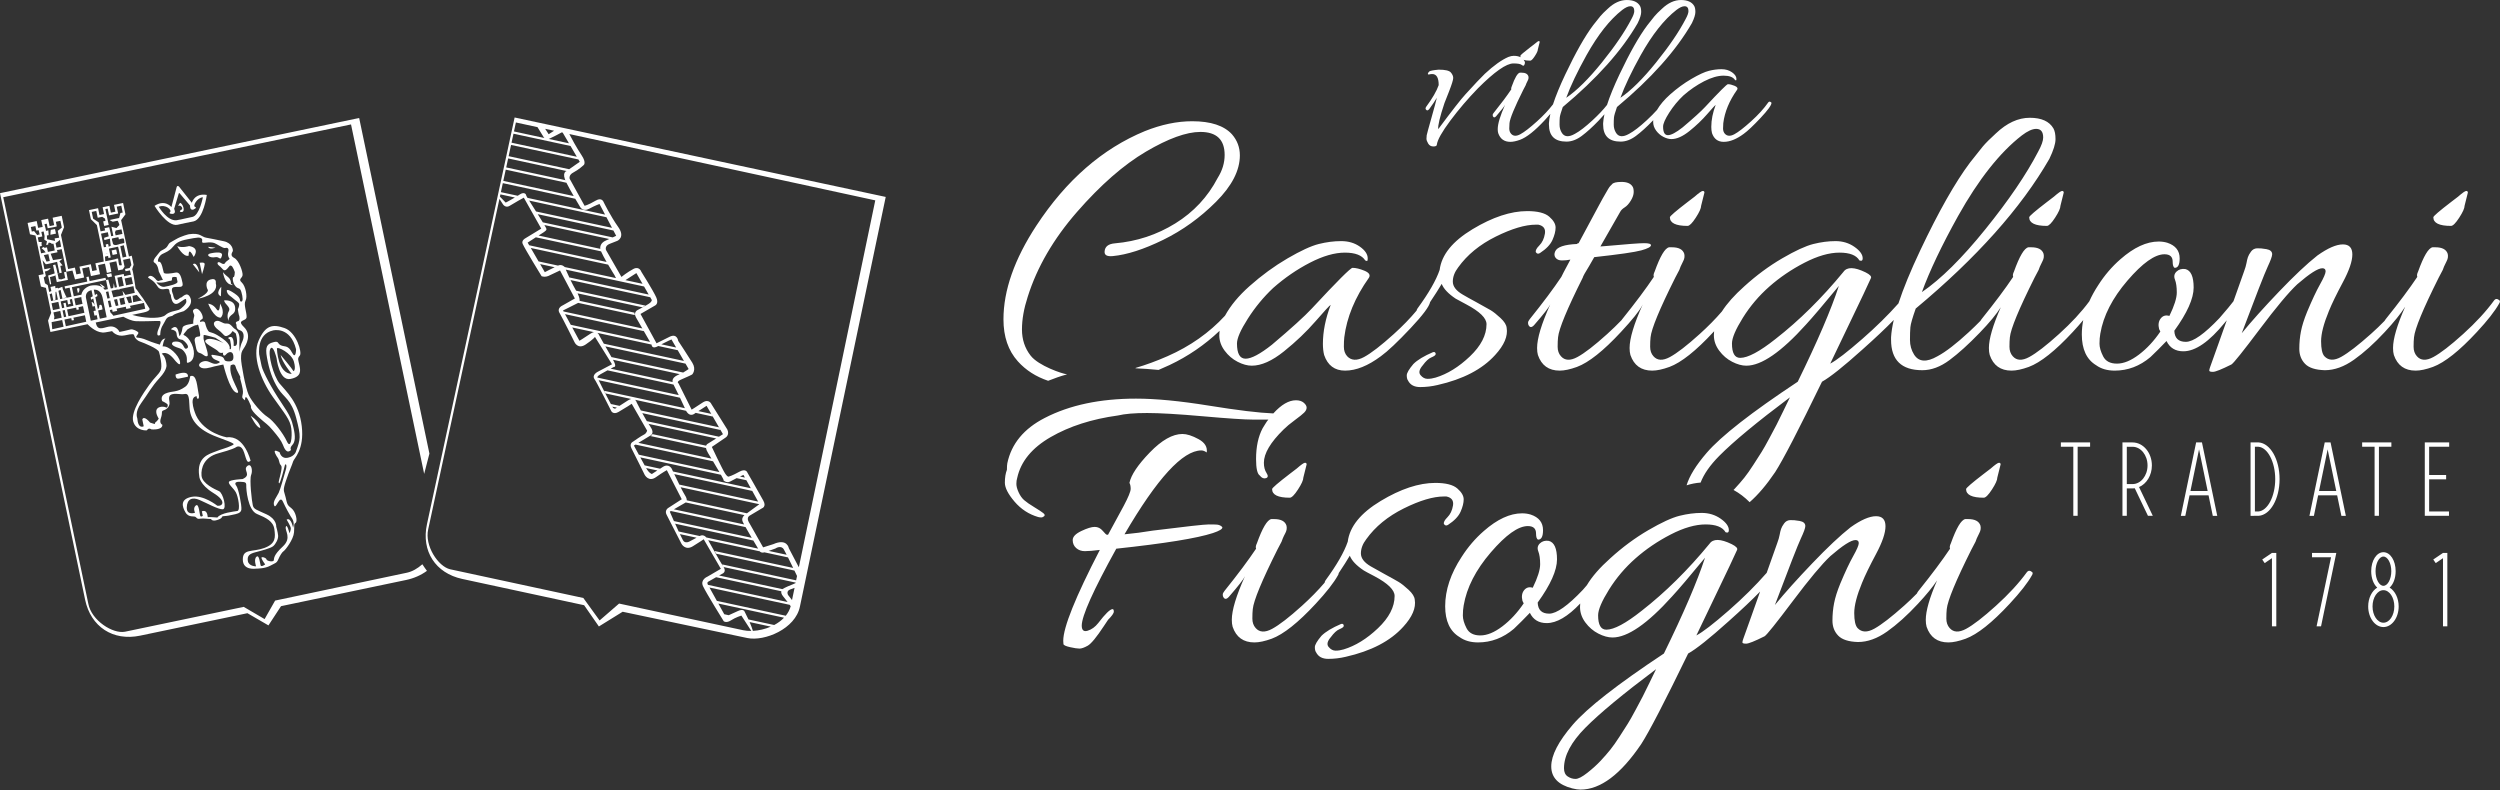
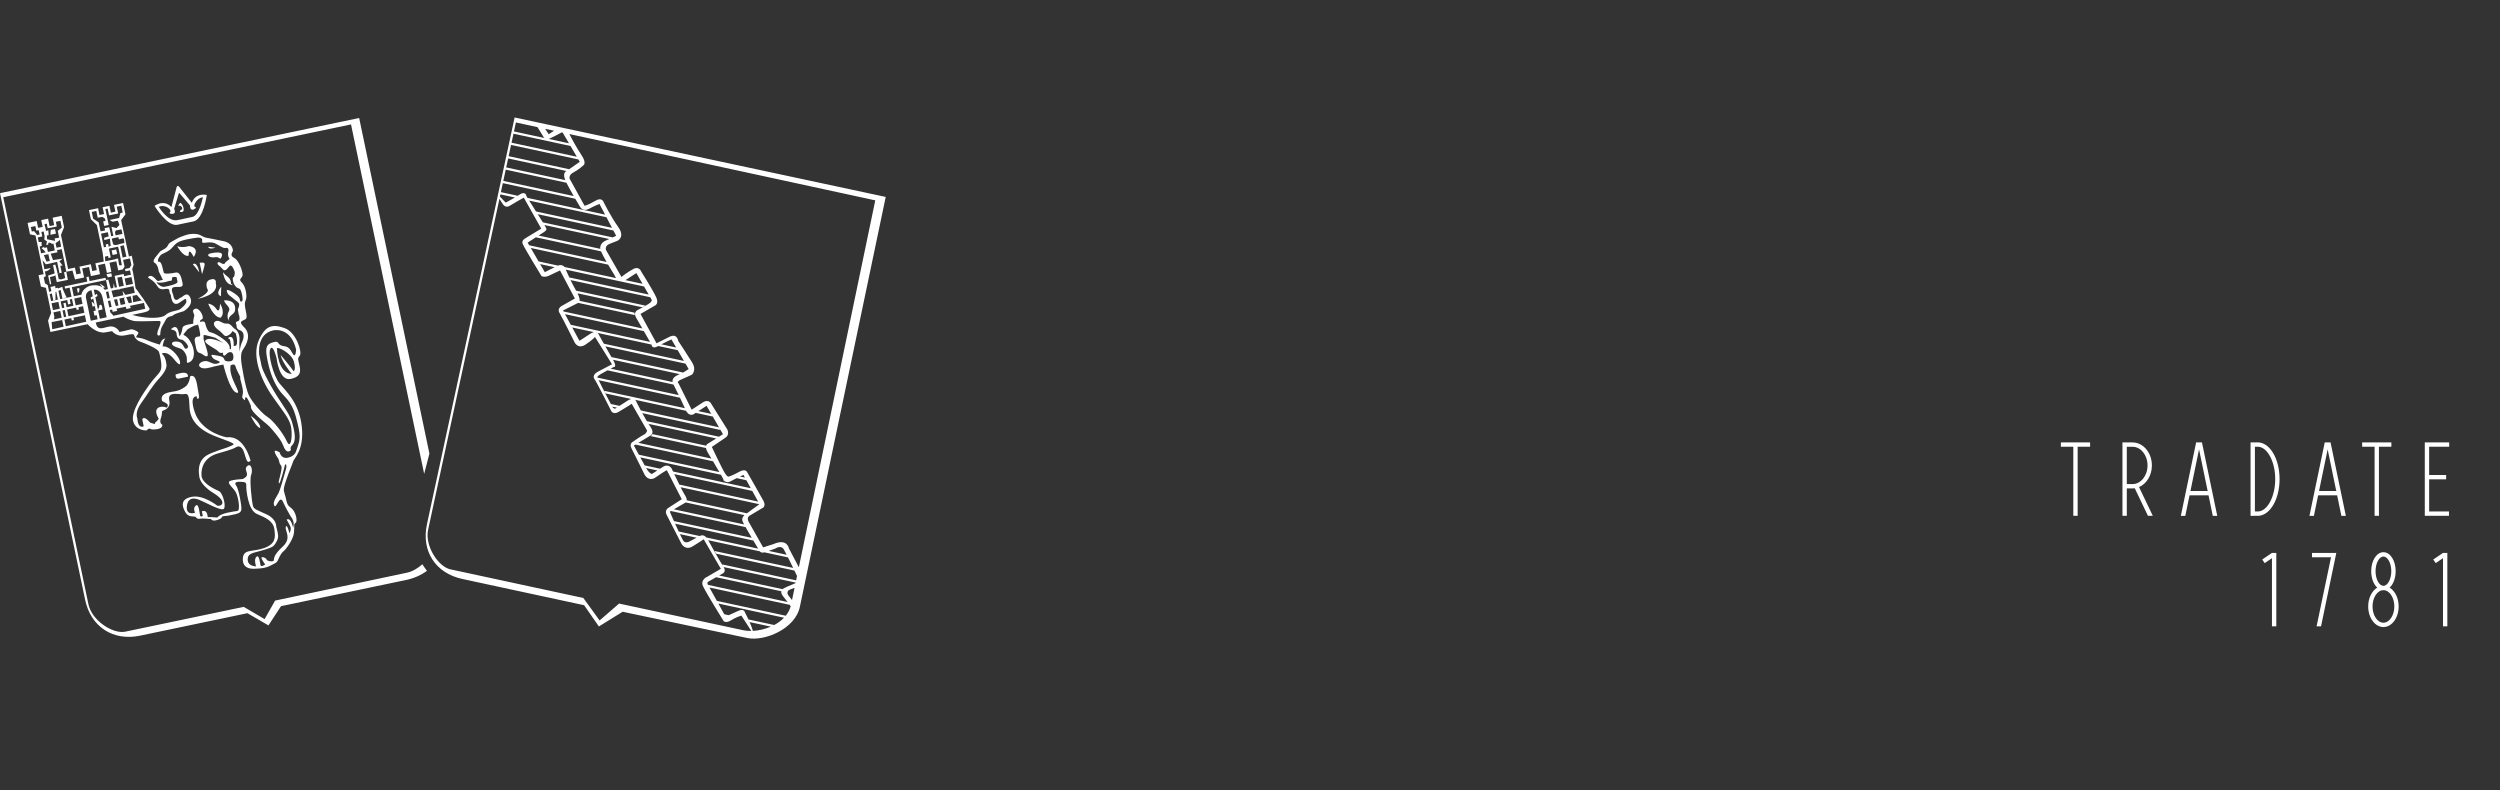
<svg xmlns="http://www.w3.org/2000/svg" width="100%" height="100%" viewBox="0 0 3000 948" version="1.1" xml:space="preserve" style="fill-rule:evenodd;clip-rule:evenodd;stroke-linejoin:round;stroke-miterlimit:2;">
  <rect x="0" y="0" width="3000" height="948" fill="#333333" stroke="none" />
  <g transform="matrix(4.011,0,0,4.011,-0.051,-0.036)">
    <path d="M153.976,35.157L127.744,156.864C126.018,164.872 130.289,171.486 138.3,173.213L174.771,181.073L179.185,187.433L186.292,183.03L223.618,190.897C228.714,191.952 238.017,188.182 239.34,181.43L265,58.926L153.976,35.157ZM126.373,168.82C124.956,170.087 123.338,171.018 121.746,171.351L82.32,179.69L79.176,185.226L72.931,181.568L37.417,189.002C33.769,189.724 27.398,185.645 26.443,180.658L0.982,59.014L105.031,37.236L126.914,141.785L128.482,135.714L107.467,35.308L0.017,57.797L25.478,179.441C27.172,187.533 33.826,191.879 41.925,190.184L74.038,183.463L80.324,187.112L84.088,181.359L121.492,173.53C123.876,173.031 125.985,172.081 127.744,170.795C127.271,170.184 126.853,169.538 126.373,168.82ZM224.781,188.771C223.903,188.784 223.07,188.711 222.322,188.55L185.227,180.58L179.396,185.633L174.532,178.911L134.698,170.326C131.105,169.511 126.983,163.253 128.127,158.355L149.432,59.51L150.488,61.144C150.488,61.144 151.278,62.371 152.505,61.579C153.732,60.789 156.724,59.146 156.724,59.146L161.943,68.407L157.134,71.329C157.134,71.329 155.943,71.952 156.386,72.969C157.036,74.478 162.044,82.635 162.044,82.635C162.044,82.635 163.116,83.173 164.623,82.309L167.562,80.92L172.001,89.309L168.344,91.379C168.344,91.379 166.51,92.127 167.415,93.642C168.32,95.158 171.875,102.343 171.875,102.343C171.875,102.343 172.869,104.67 175.239,103.068C177.608,101.467 178.014,100.807 178.014,100.807L183.113,108.989L178.846,111.234C178.846,111.234 176.926,112.184 177.917,113.497C178.469,114.227 182.905,123.016 182.905,123.016C182.905,123.016 183.496,124.154 185.052,123.258C187.326,121.951 189.01,120.814 189.01,120.814L193.615,128.844C193.615,128.844 193.434,129.684 192.654,130.043C191.872,130.402 189.382,132.153 189.382,132.153C189.382,132.153 188.168,132.682 188.947,134.17C189.879,135.947 192.881,142.053 192.881,142.053C192.881,142.053 194.06,144.331 196.245,142.778C198.426,141.226 199.514,140.67 199.514,140.67L203.974,149.37L199.886,152.008C199.886,152.008 198.762,152.732 199.451,154.026C200.141,155.317 203.911,162.726 203.911,162.726C203.911,162.726 205.044,164.817 207.274,163.451C209.505,162.084 210.545,161.34 210.545,161.34L215.677,170.188L211.652,172.531C211.652,172.531 209.437,173.417 210.336,175.369C211.277,177.414 216.523,185.851 216.523,185.851C216.523,185.851 217.255,186.535 218.688,185.613C220.118,184.69 221.813,184.175 221.813,184.175L224.781,188.771ZM230.625,187.484C228.895,188.236 227.006,188.662 225.261,188.753C225.086,188.152 224.79,187.293 224.278,186.116L230.625,187.484ZM234.576,184.815C233.745,185.683 232.739,186.411 231.638,186.995L223.932,185.334C223.615,184.642 223.234,183.858 222.773,182.976C222.773,182.976 222.451,182.027 220.787,182.811C219.839,183.256 218.773,183.736 218.028,184.064C217.463,184.312 217.083,184.476 217.083,184.476L218.028,184.064L216.696,183.777L214.925,180.58L234.576,184.815ZM236.572,181.371C236.283,182.434 235.768,183.387 235.096,184.223L214.482,179.78L211.825,174.986L212.271,175.786L236.266,180.958L235.646,180.12C235.945,180.521 236.263,180.947 236.572,181.371ZM238.057,174.307L216.493,169.659C217.483,171.193 216.058,171.676 216.058,171.676L215.158,172.187L234.075,176.264C234.075,176.264 233.835,176.496 233.763,176.901L214.26,172.698L211.899,174.034C211.398,174.324 211.825,174.986 211.825,174.986L235.646,180.12C235.114,179.415 234.63,178.791 234.313,178.426C233.187,177.127 234.075,176.264 234.075,176.264C234.075,176.264 234.996,175.669 237.2,174.827C237.534,174.699 237.804,174.574 238.025,174.455L238.057,174.307ZM237.728,175.881L236.965,179.538C236.35,178.759 235.805,178.043 235.805,178.043C235.805,178.043 235.053,176.827 236.478,176.341C236.803,176.231 237.244,176.068 237.728,175.881ZM238.467,172.335L238.195,173.632L216.072,168.864C216.233,169.162 216.377,169.432 216.493,169.659C215.167,167.605 211.889,161.63 211.889,161.63L227.244,164.939C227.078,164.734 226.967,164.505 226.903,164.344C227.071,164.753 227.574,165.616 228.706,165.255L235.765,166.776C236.264,167.776 236.813,168.897 237.309,169.924L213.788,164.855L214.256,165.66L237.687,170.71L238.467,172.335ZM31.914,74.531L31.914,74.53L30.555,74.814L28.991,67.34L27.203,65.586L26.634,62.868L29.354,62.299L29.781,64.338L31.142,64.053L30.715,62.014L32.754,61.587L33.181,63.626L34.542,63.341L34.115,61.302L36.835,60.733L37.547,64.131L36.25,65.872L38.591,76.753L39.426,76.505L39.995,79.224C39.995,79.224 39.43,80.761 39.599,80.726C39.771,80.69 40.577,86.24 40.577,86.24C41.246,86.994 42.043,88.361 42.809,89.274L44.725,92.287C44.725,92.287 45.151,93.041 42.982,93.495L39.546,94.214C39.906,94.323 40.403,94.451 41.084,94.6C44.293,95.303 48.422,95.325 49.528,94.25C50.635,93.178 52.686,93.015 53.468,92.718C54.249,92.422 55.953,90.823 55.761,90.109C55.568,89.396 56.083,88.89 53.721,90.536C51.36,92.183 51.111,88.246 51.111,88.246C50.252,87.317 51.373,86.106 49.325,86.491C47.919,86.755 47.398,86.123 47.078,85.62C45.989,83.908 45.019,83.623 44.3,83.043C44.309,82.816 45.009,81.875 46.422,83.329C46.967,84.125 47.375,84.134 47.571,84.042C48.065,83.816 48.756,83.774 48.756,83.774L47.506,81.196C47.506,81.196 47.31,79.198 46.257,78.621C45.206,78.044 47.26,76.196 47.73,75.476C48.2,74.757 49.595,74.641 50.166,73.548C50.734,72.453 50.906,72.639 52.601,71.618C54.294,70.599 56.537,70.086 56.537,70.086C60.027,69.578 60.258,70.902 61.726,71.129C63.191,71.353 64.277,71.658 66.912,72.169C69.549,72.683 69.772,74.808 69.665,75.14C69.556,75.475 68.653,76.461 70.092,77.179C71.527,77.898 72.7,81.376 72.588,82.332C72.479,83.286 71.185,83.467 72.334,84.512C73.485,85.556 74.12,88.794 73.472,89.949C72.827,91.104 73.846,93.418 73.79,94.848C73.734,96.278 70.602,95.515 72.997,97.85C75.395,100.188 73.667,103.164 72.919,104.253C72.17,105.34 72.141,105.834 72.127,107.255C72.112,108.677 73.422,115.985 74.402,118.128C75.383,120.274 78.308,123.65 80.048,124.748C81.786,125.848 84.696,129.584 85.834,132.049C86.971,134.517 87.511,130.944 87.165,128.226C86.815,125.506 85.287,123.92 81.63,118.744C77.974,113.568 75.382,106.485 77.393,101.896C79.405,97.309 81.539,96.906 85.127,98.151C88.714,99.393 90.489,105.541 89.696,106.415C88.905,107.29 89.258,107.705 89.586,109.274C89.915,110.846 90.307,112.716 86.897,113.384C83.488,114.054 82.755,107.159 82.755,107.159C82.755,107.159 81.733,102.873 80.895,104.377C80.055,105.882 81.81,112.471 83.66,114.744C85.511,117.017 89.46,120.355 90.291,127.498C91.121,134.638 87.942,137.153 87.696,138.091C87.448,139.03 86.634,140.624 85.573,143.818C84.511,147.01 84.964,146.624 85.462,148.781C85.957,150.939 85.947,151.102 87.214,152.076C88.484,153.052 89.116,155.925 88.465,156.414C87.814,156.906 88.151,157.101 87.98,159.265C87.812,161.429 85.404,164.547 84.897,164.876C84.389,165.205 83.793,166.17 83.282,167.342C82.773,168.512 82.442,168.405 80.847,169.271C79.254,170.135 76.987,170.122 76.768,170.124C76.547,170.127 72.693,170.801 72.656,167.438C72.618,164.078 75.482,165.249 79.031,163.975C82.579,162.701 82.414,160.716 82.097,158.345C81.776,155.972 79.665,154.931 76.897,153.783C74.127,152.633 73.637,146.263 73.687,145.233C73.737,144.202 73.154,144.235 72.041,144.159C70.285,144.036 70.136,144.629 70.738,145.39C71.341,146.15 72.384,151.219 72.224,152.49C72.082,153.608 70.623,153.803 69.646,154.008C68.669,154.212 68.317,154.337 67.091,154.415C65.866,154.495 67.095,154.859 65.192,155.523C63.292,156.186 63.265,155.216 63.01,155.269C62.756,155.322 60.838,155.059 60.148,155.16C59.459,155.261 59.077,155.341 58.645,154.764C58.215,154.19 56.537,155.073 55.498,153.297C54.462,151.518 53.872,149.336 57.365,148.649C60.86,147.961 65.02,151.304 65.02,151.304C66.41,151.588 68.079,150.086 63.857,147.51C59.636,144.936 59.627,142.5 59.627,142.5C58.717,136.662 62.713,135.826 64.468,135.103C66.225,134.38 67.839,134.042 69.087,133.428C70.333,132.812 70.94,132.951 64.976,130.742C59.011,128.533 56.846,125.393 56.721,121.829C56.596,118.264 56.3,117.705 55.188,117.895C54.074,118.082 52.879,117.668 51.645,117.926C50.413,118.184 50.523,119.137 50.713,120.25C50.9,121.363 50.177,122.355 49.098,122.716C48.02,123.075 48.781,123.314 48.165,125.038C47.55,126.764 48.592,127.077 48.592,127.077C48.685,128.788 45.334,128.469 45.334,128.469C44.366,127.872 44.008,128.701 43.973,128.754C43.94,128.805 40.655,129.004 39.861,126.068C39.07,123.129 43.023,117.426 44.671,115.131C46.319,112.833 47.378,112.17 48.041,110.878C48.701,109.588 47.88,106.3 47.583,105.298C47.285,104.298 43.019,102.574 41.968,102.219C40.917,101.861 40.307,101.059 40.183,100.464C40.058,99.869 39.827,99.828 37.318,100.353C35.043,100.83 33.747,99.348 33.528,99.071C33.698,99.019 33.494,99.027 33.494,99.027C33.494,99.027 33.506,99.043 33.528,99.071C33.363,99.122 32.846,99.229 31.452,99.455C29.209,99.817 27.017,97.844 26.202,97.007L19.862,98.334L19.181,98.477L15.1,99.331L14.389,95.933L15.323,93.609L13.758,86.134L12.255,85.739L11.544,82.341L13.056,82.034L10.635,70.466L8.983,70.109L8.272,66.711L10.992,66.142L11.419,68.181L12.78,67.896L12.353,65.857L14.393,65.43L14.859,67.658L16.22,67.373L15.754,65.145L18.474,64.576L19.185,67.974L18.251,70.298L20.384,80.49L22.426,80.063L22.853,82.102L24.211,81.818L23.785,79.778L27.185,79.067L27.612,81.106L28.973,80.821L28.546,78.782L31.058,78.256L30.747,75.732L30.582,74.945C30.533,74.864 30.518,74.814 30.554,74.814L30.566,74.814C30.778,74.812 31.914,74.53 31.914,74.53L31.914,74.531ZM170.342,40.111L261.873,59.953L239.012,169.711L238.504,168.775L236.013,164.017C236.013,164.017 235.525,160.964 231.389,162.8L228.323,163.766L224.18,156.451C224.18,156.451 223.162,155.046 224.215,154.325C224.586,154.071 227.983,152.081 227.983,152.081C227.983,152.081 229.396,151.638 228.387,149.794C226.858,147.001 223.603,141.376 223.603,141.376C223.603,141.376 223.183,140.054 221.236,141.13C218.938,142.398 218.111,142.567 218.111,142.567C218.111,142.567 217.769,142.931 216.909,141.603C216.053,140.276 212.978,133.719 212.978,133.719L217.103,130.913C217.103,130.913 218.362,130.174 217.619,128.519L212.871,120.942C212.871,120.942 212.155,119.161 210.206,120.456C207.911,121.979 206.936,122.567 206.936,122.567L203.002,114.682C203.002,114.682 202.131,114.231 203.965,113.483C205.799,112.733 207.09,112.046 207.09,112.046C207.09,112.046 208.444,110.665 207.142,108.537C205.842,106.41 202.92,101.999 202.92,101.999C202.92,101.999 202.636,99.65 200.375,100.746C198.116,101.843 196.432,102.712 196.432,102.712L191.636,93.936L196.06,91.373C196.06,91.373 197.189,90.826 196.325,88.924C195.384,86.856 191.89,81.326 191.89,81.326C191.89,81.326 191.309,79.531 189.524,80.464C187.739,81.4 185.93,82.857 185.93,82.857L181.325,74.827C181.325,74.827 180.803,73.572 182.433,72.955C184.061,72.338 184.74,72.046 184.74,72.046C184.74,72.046 187.168,70.986 184.937,67.867C182.705,64.745 180.627,60.517 180.627,60.517C180.627,60.517 180.135,58.916 178.273,60.009C175.807,61.454 174.901,61.568 174.901,61.568L170.44,53.484C170.44,53.484 170.075,52.358 171.548,51.612C173.128,50.807 174.617,49.415 174.617,49.415C174.617,49.415 175.544,48.778 174.052,46.521C172.387,44.005 170.937,41.268 170.342,40.111ZM49.799,109.087C49.837,109.178 50.126,110.521 47.787,113.058C45.257,115.805 44.304,117.822 42.266,120.599C40.23,123.374 41.08,125.102 41.08,125.102C41.315,128.557 43.007,127.536 43.007,127.536L42.581,125.499C43.098,124.148 44.907,126.43 44.907,126.43C44.907,126.43 46.728,127.069 46.408,126.824C46.091,126.581 46.947,126.003 46.947,126.003C46.947,126.003 47.588,125.248 47.485,125.18C47.382,125.115 46.372,123.463 46.916,122.463C47.46,121.462 49.224,121.624 49.636,121.893C50.047,122.162 50.296,121.446 50.174,121.07C50.05,120.698 48.528,119.996 48.528,119.996C47.622,117.572 51.026,117.302 52.183,117.103C53.34,116.907 54.163,116.601 55.441,115.713C56.72,114.824 56.912,112.569 56.912,112.569C58.948,111.698 59.011,116.029 59.411,117.719C59.808,119.409 59.195,119.448 59.015,119.22C58.834,118.992 58.873,118.542 58.873,118.542C56.2,118.702 58.649,124.262 58.649,124.262C61.151,129.636 67.838,130.851 67.838,130.851C73.169,130.144 74.984,137.867 74.984,137.867C73.996,138.651 73.88,138.098 73.057,135.434C72.231,132.77 70.698,133.712 70.588,133.822C70.479,133.934 69.488,134.497 65.291,135.641C61.094,136.785 60.083,140.012 60.308,142.357C60.533,144.704 64.305,146.399 65.527,146.94C66.749,147.482 67.976,152.28 66.665,152.378C65.354,152.473 61.837,150.506 59.691,149.58C57.545,148.655 55.983,149.25 55.894,151.793C55.806,154.339 58.36,153.406 58.36,153.406C58.36,153.406 57.626,152.008 58.614,151.224C59.605,150.441 59.698,154.278 60.006,154.48C60.314,154.681 60.687,154.337 60.687,154.337L60.402,152.978C62.261,152.324 62.078,154.846 62.188,154.733C62.297,154.621 65.05,154.842 65.05,154.842C66,153.447 70.043,153.046 71.028,152.883C72.016,152.72 71.281,148.573 70.571,147.303C69.863,146.033 68.241,144.865 68.501,144.189C68.758,143.514 72.579,143.336 72.579,143.336C75.423,142.076 72.65,140.707 73.91,139.51C75.168,138.317 75.716,140.729 75.157,142.088C74.599,143.447 75.355,150.028 75.648,151.206C75.938,152.387 76.663,152.457 79.759,153.892C82.853,155.33 82.652,157.544 82.652,157.544C82.652,157.544 83.135,159.216 83.221,160.261C83.307,161.306 82.502,162.76 81.751,163.406C80.997,164.052 78.134,164.784 76.451,165.225C74.77,165.667 73.905,166.2 74.158,167.834C74.412,169.465 76.626,169.444 76.626,169.444C76.626,169.444 75.874,167.342 76.735,166.584C77.599,165.826 77.777,168.582 77.985,169.159C78.195,169.736 79.346,168.874 79.346,168.874C79.346,168.874 78.414,167.608 78.239,166.98C78.063,166.35 79.686,166.897 79.742,167.373C79.796,167.85 81.794,168.275 81.924,167.627C82.054,166.979 81.826,166.096 84.613,163.517C87.4,160.938 85.183,158.831 85.514,157.653C85.846,156.477 86.622,159.55 86.622,159.55C86.622,159.55 87.057,158.661 87.018,158.048C86.977,157.436 85.768,155.471 85.768,155.471C87.106,154.659 87.696,157.906 87.696,157.906C88.276,156.012 87.322,155.059 86.985,154.508C86.65,153.958 85.602,152.138 84.63,150.036C83.659,147.934 82.607,152.455 82.052,151.283C81.496,150.114 82.795,148.69 83.381,147.461C83.967,146.229 84.981,142.381 85.501,140.631C86.022,138.881 85.382,138.573 85.217,139.272C85.051,139.971 83.827,144.927 83.492,144.598C83.158,144.27 83.753,143.082 84.14,140.916C84.53,138.752 83.882,139.684 83.571,138.198C83.26,136.712 83.002,137.165 82.324,135.623C81.646,134.078 83.683,135.338 83.683,135.338C83.683,135.338 84.068,137.384 86.151,136.948C88.232,136.512 88.587,135.02 88.587,135.02C89.874,131.426 90.125,130.709 88.635,125.079C87.145,119.45 85.022,119.053 83.243,116.277C81.463,113.502 80.527,110.506 79.893,107.048C79.256,103.591 79.957,102.913 81.76,102.403C83.559,101.891 82.911,102.826 84.083,103.334C85.255,103.843 86.185,103.204 87.372,105.483C88.559,107.761 88.591,104.517 88.591,104.517C86.861,97.522 81.726,98.863 81.726,98.863C76.677,99.963 77.567,106.117 77.567,106.117L78.278,109.515C78.624,111.17 81.337,116.278 84.097,120.356C86.858,124.432 87.268,125.544 87.843,128.084C88.42,130.621 88.349,132.19 87.48,133.126C86.609,134.059 87.083,134.627 87.083,134.627C85.799,135.915 85.088,134.201 84.617,133.014C84.146,131.827 83.172,130.567 81.58,128.685C79.99,126.802 79.762,126.983 77.186,124.639C74.61,122.296 75.114,121.526 75.114,121.526C73.18,116.743 73.326,119.771 73.326,119.771C71.674,118.656 73.044,118.634 72.614,116.373C72.187,114.114 71.728,113.191 71.903,112.975C72.081,112.762 70.814,110.944 70.514,109.722C70.212,108.497 69.011,109.326 69.011,109.326C68.225,112.994 72.769,118.161 70.717,117.481C68.669,116.801 66.829,109.072 66.829,109.072C66.829,109.072 65.246,109.36 64.109,109.641C62.97,109.926 60.865,110.676 59.886,109.817C58.908,108.956 60.432,107.973 61.641,108.032C62.851,108.088 63.867,109.339 65.326,108.679C66.784,108.018 64.213,108.025 63.54,106.924C62.865,105.823 63.371,106.116 65.579,106.497C67.788,106.878 66.462,107.953 68.046,108.11C69.632,108.266 69.984,107.614 69.803,106.323C69.619,105.031 68.48,105.093 67.619,106.07C66.76,107.047 66.603,105.662 66.799,105.534C66.991,105.404 65.863,105.95 65.295,105.138C64.726,104.327 60.18,102.529 61.721,101.629C63.263,100.731 66.907,102.672 66.907,102.672C66.907,102.672 64.69,101.186 64.441,101.06C64.193,100.935 62.23,100.459 61.437,100.27C60.644,100.083 61.029,100.445 60.899,101.093C60.769,101.741 62.714,106.167 62.037,106.531C61.359,106.892 60.787,105.859 59.713,105.596C58.636,105.336 58.665,103.776 58.321,102.341C57.977,100.907 58.868,100.721 59.398,100.697C59.925,100.676 60.094,100.641 59.649,98.518C59.205,96.393 59.146,97.382 58.686,97.299C58.225,97.219 56.106,98.549 56.106,98.549C53.934,101.309 55.041,99.171 56.818,101.947C58.597,104.723 58.308,107.577 56.739,108.347C55.171,109.12 56.528,107.548 55.489,105.772C54.453,103.994 53.689,104.376 52.2,103.622C50.712,102.87 51.916,102.263 51.916,102.263C55.385,101.67 54.672,104.834 55.886,104.271C57.099,103.706 54.979,101.844 54.636,101.694C54.295,101.545 52.967,101.777 52.851,99.941C52.732,98.103 50.092,99.054 51.743,98.044C53.395,97.034 53.516,100.154 53.671,100.477C53.828,100.8 54.496,99.328 54.605,98.153C54.714,96.978 58.003,97 57.864,96.763C57.725,96.527 57.91,95.289 58.117,94.581C58.322,93.874 57.011,92.907 58.369,92.4C59.728,91.896 61.288,95.116 60.441,95.513C59.592,95.913 59.903,96.336 59.903,96.336C59.903,96.336 61.211,95.797 61.406,96.73C61.602,97.665 62.115,99.065 62.654,99.308C63.193,99.55 63.968,99.431 66.623,101.313C69.281,103.195 68.695,104.427 68.695,104.427C69.663,105.021 68.807,101.567 68.807,101.567C67.771,101.073 68.665,100.886 68.665,100.886C70.192,100.344 69.912,103.462 69.912,103.462C71.767,104.049 70.562,99.779 70.562,99.779C68.958,98.476 70.012,99.275 68.522,100.205C67.031,101.139 67.209,100.082 65.376,98.738C63.541,97.392 63.744,96.24 64.807,96.018C65.869,95.795 66.646,96.964 67.812,96.81C68.975,96.653 69.626,98.068 70.277,98.42C70.928,98.772 71.781,99.879 71.669,101.675C71.557,103.472 71.7,105.216 71.7,105.216C71.7,105.216 71.838,103.546 72.492,102.214C73.143,100.879 73.104,99.203 71.781,98.815C70.455,98.428 70.887,97.096 70.674,96.919C70.458,96.741 70.488,96.25 71.212,96.098C71.934,95.947 71.605,94.595 71.605,94.595C71.389,94.198 71.179,92.558 71.179,92.558C71.179,92.558 71.614,91.667 71.575,91.057C71.536,90.444 70.562,90.027 69.79,89.302C69.017,88.577 68.357,88.403 68.002,87.547C67.646,86.692 67.812,86.212 70.183,87.801C72.557,89.387 71.421,90.113 72.113,90.234C72.803,90.355 72.682,88.919 72.225,87.374C71.769,85.829 71.325,86.675 70.437,85.619C69.552,84.563 69.501,82.846 69.868,82.902C70.235,82.958 70.264,81.398 70.264,81.398C70.264,81.398 69.669,79.616 69.157,79.504C68.645,79.389 68.952,79.368 67.94,80.466C66.926,81.565 66.55,80.182 65.614,79.535C64.682,78.889 65.063,77.966 66.153,78.714C67.242,79.46 67.514,78.429 67.514,78.429L68.73,77.464C68.73,77.464 67.999,76.731 68.303,75.425C68.608,74.119 67.883,74.051 67.338,74.209C66.796,74.366 64.816,72.963 64.192,72.739C63.57,72.516 62.845,72.446 61.33,72.63C59.815,72.814 60.873,71.925 60.365,71.413C59.858,70.898 58.914,71.05 56.144,71.587C53.371,72.123 52.661,72.76 51.666,73.942C50.672,75.126 49.636,75.476 48.55,76.012C47.467,76.551 46.81,78.505 47.618,78.336C48.426,78.167 48.818,81.101 49.01,81.592C49.2,82.084 51.233,81.837 52.551,81.561C53.87,81.285 54.267,82.973 54.623,84.672C54.978,86.371 53.276,85.664 52.045,85.922C50.811,86.18 51.791,88.104 51.791,88.104C52.313,91.23 53.783,88.929 54.115,89.036C54.449,89.142 56.006,86.823 56.979,89.144C57.954,91.467 54.968,93.112 54.968,93.112C50.62,94.377 52.476,94.344 51.032,94.646C49.588,94.949 49.579,95.97 48.739,97.255C47.898,98.537 47.946,100.257 47.946,100.257C46.529,100.909 47.186,98.955 47.52,98.218C47.854,97.483 48.363,96.092 47.774,96.039C47.185,95.983 42.707,96.212 40.688,96.101C39.399,96.032 37.859,95.291 36.915,94.765L28.642,96.496L28.843,97.162C29.542,99.234 31.564,97.658 33.209,97.666C34.852,97.678 35.775,99.125 35.675,99.279C35.574,99.433 38.403,98.751 39.075,98.567C39.747,98.383 41.183,99.102 41.399,99.499C41.616,99.898 40.227,100.897 41.003,101C41.779,101.106 42.589,101.156 44.008,101.792C45.428,102.425 47.835,103.117 47.835,103.117C48.456,100.994 49.592,101.331 49.592,101.331C49.012,101.32 48.658,103.655 48.658,103.655C50.504,103.358 53.571,106.35 53.877,108.239C54.182,110.124 52.373,107.843 52.373,107.843C49.918,104.587 48.404,105.837 48.404,105.837C49.624,106.702 49.803,108.914 49.799,109.087ZM235.365,165.985L229.994,164.828C231.195,164.42 231.988,164.115 231.988,164.115C231.988,164.115 233.692,162.944 234.522,164.397C234.74,164.781 235.033,165.339 235.365,165.985ZM224.917,160.921L224.996,161.054C225.977,162.726 226.831,164.149 226.831,164.149L211.348,160.811C210.913,160.325 210.229,159.889 209.343,160.379L203.059,159.022C202.693,158.242 202.324,157.437 201.986,156.68L225.389,161.727L224.996,161.054L224.981,161.029C224.968,161.007 224.955,160.985 224.942,160.963L224.917,160.921L201.634,155.902C200.922,154.302 200.401,153.085 200.401,153.085L200.733,152.896L223.068,157.707C223.6,158.659 224.281,159.835 224.917,160.921ZM203.43,159.807L208.404,160.879C208.674,160.742 208.941,160.599 209.191,160.461C207.661,161.306 206.411,161.944 206.411,161.944C206.411,161.944 204.877,162.934 204.233,161.432C203.981,160.942 203.71,160.389 203.43,159.807ZM205.173,150.333L222.727,154.116C222.262,154.556 221.827,155.247 222.227,156.119C222.317,156.313 222.456,156.584 222.631,156.911L201.622,152.383L205.173,150.333ZM203.621,145.744C203.627,145.756 203.633,145.768 203.639,145.78L227.195,150.857L223.48,153.574L205.473,149.693C205.493,149.355 205.381,148.862 204.935,148.17C204.623,147.684 204.15,146.793 203.639,145.78L203.638,145.78L203.621,145.744C202.965,144.442 202.25,142.946 201.733,141.85L225.072,146.88L226.829,150.074L203.246,144.991L203.621,145.744ZM191.573,136.845L215.694,142.046C216.246,143.022 216.585,143.675 216.475,143.621C216.156,143.463 217.285,144.763 218.492,144.055C218.976,143.772 219.702,143.401 220.402,143.058L223.315,143.686L224.631,146.08L201.367,141.069L201.003,140.286C201.003,140.286 200.153,138.519 198.313,139.706L197.495,140.234L192.877,139.237L191.573,136.845ZM222.874,142.889L221.406,142.573C222.005,142.289 222.435,142.09 222.435,142.09L222.874,142.889ZM215.694,142.046L215.239,141.243C215.403,141.527 215.555,141.798 215.694,142.046ZM193.316,140.036L196.679,140.76L195.043,141.817C195.043,141.817 194.203,141.636 193.316,140.036ZM190.143,133.019L213.339,138.019C213.982,139.092 214.668,140.256 215.239,141.243L191.142,136.05L189.662,133.311L190.143,133.019ZM193.529,126.01C193.698,126.292 193.867,126.567 194.031,126.82L214.231,131.174C214.289,131.153 214.347,131.13 214.403,131.104L211.776,132.758C211.776,132.758 211.079,133.021 211.232,134.047C211.188,133.759 211.212,133.531 211.268,133.351L195.204,129.888C195.03,130.317 194.671,130.478 194.671,130.478L211.232,134.047C211.29,134.44 211.472,134.945 211.87,135.591C212.138,136.029 212.481,136.589 212.856,137.213L190.997,132.499L194.42,130.424C194.42,130.424 196.132,129.825 194.578,127.642C194.259,127.196 193.899,126.63 193.529,126.01ZM189.562,119.37C189.754,119.42 189.909,119.514 190.034,119.626L205.266,122.909C205.736,123.75 206.684,124.804 208.135,123.527L213.247,124.629L212.786,123.828L208.953,123.002L211.405,121.419L216.306,129.908L215.109,130.661L193.529,126.01C193.073,125.245 192.598,124.4 192.164,123.605L215.549,128.645L215.089,127.841L191.735,122.808C191.02,121.47 190.502,120.431 190.502,120.431C190.502,120.431 190.314,119.57 189.562,119.37C189.369,119.319 189.139,119.311 188.865,119.372C189.139,119.31 189.369,119.318 189.562,119.37ZM75.002,124.386C75.002,124.386 75.438,125.304 76.018,126.219C76.598,127.134 77.322,128.047 77.897,128.037C77.897,128.037 78.001,126.419 75.002,124.386ZM191.735,122.808L192.164,123.605C192.015,123.332 191.872,123.066 191.735,122.808ZM183.199,121.678C183.839,122.774 184.541,121.962 184.541,121.962L183.195,121.672L183.199,121.678ZM179.142,113.761L203.447,119C204.254,120.691 204.916,122.132 204.916,122.132L180.761,116.926L181.169,117.715L188.86,119.373C188.564,119.441 188.217,119.589 187.811,119.851L185.357,121.433L182.788,120.88L183.195,121.672C180.986,117.633 178.735,112.969 178.735,112.969L179.142,113.761ZM181.763,110.806L201.513,115.066C201.964,115.923 202.532,117.084 203.077,118.215L178.735,112.969C178.735,112.969 178.547,112.622 179.653,111.981C180.253,111.631 181.043,111.196 181.763,110.806ZM183.403,107.643L203.366,111.945C202.266,112.42 201.01,113.016 201.237,114.302L182.697,110.306C183.256,110.008 183.642,109.805 183.642,109.805C183.642,109.805 184.751,109.958 183.403,107.643ZM52.546,112.062C52.546,112.062 52.407,113.512 53.512,113.281L56.231,112.711C56.231,112.711 56.758,110.562 52.546,112.062ZM82.864,104.298C82.864,104.298 83.049,111.751 87.293,111.883C87.293,111.883 84.383,108.37 83.971,106.194C83.971,106.194 87.397,110.266 87.83,111.063C87.83,111.063 88.655,110.757 87.941,108.2C87.23,105.645 82.926,103.531 82.864,104.298ZM202.769,104.779L196.96,103.528C194.953,104.679 194.943,103.093 194.943,103.093L178.736,99.6C179.163,99.92 179.327,100.431 179.327,100.431C179.327,100.431 179.91,101.478 180.67,102.832L204.633,107.997L205.101,108.802L181.12,103.633L180.871,103.19C180.803,103.069 180.736,102.949 180.67,102.832L180.669,102.832L180.871,103.19C181.719,104.7 182.732,106.491 183.403,107.643L182.94,106.841L204.4,111.466C205.609,110.759 206.036,110.41 206.036,110.41L202.769,104.779ZM49.799,109.087C49.798,109.084 49.797,109.082 49.796,109.082C49.794,109.083 49.794,109.085 49.796,109.093C49.798,109.101 49.799,109.099 49.799,109.087ZM202.575,104.446L202.77,104.78L202.769,104.779L202.575,104.446L202.301,103.977L197.875,103.023C199.519,102.145 200.903,101.565 200.903,101.565L202.575,104.446ZM170.68,83.756L170.695,83.787L170.699,83.796L194.546,88.936L195.006,89.739C195.006,89.739 195.167,90.212 194.043,90.938C192.919,91.664 190.743,92.776 190.743,92.776C190.743,92.776 189.367,93.447 190.338,95.066C191.097,96.329 193.483,100.52 194.487,102.293L170.775,97.182L169.047,93.994L192.66,99.083L192.2,98.28L168.616,93.197L168.455,92.898L172.992,90.623L189.96,94.28C189.859,93.984 189.828,93.742 189.836,93.549L173.411,90.009C173.333,90.536 172.992,90.623 172.992,90.623C172.992,90.623 174.081,90.343 172.802,87.766L192.172,91.941C192.503,91.78 192.839,91.611 193.147,91.45L172.373,86.972C171.759,85.912 171.189,84.808 170.699,83.796L170.698,83.796L170.68,83.756C169.646,81.619 168.968,79.903 168.968,79.903C168.968,79.903 169.083,80.191 169.288,80.676L185.468,84.164C185.547,84.188 185.631,84.207 185.718,84.218L192.704,85.723L194.085,88.132L170.325,83.011L170.68,83.756ZM171.207,97.977L177.692,99.375C177.391,99.431 177.04,99.576 176.636,99.852C174.573,101.254 173.366,101.962 173.366,101.962L171.207,97.977ZM19.031,97.762L15.638,98.508L15.457,96.374L18.612,95.757L19.031,97.762ZM25.413,94.333L25.818,96.267L19.71,97.612L19.292,95.614L21.332,95.188L21.474,95.868C21.474,95.868 22.267,95.835 22.155,95.726C22.1,95.673 22.033,95.363 21.978,95.052L25.413,94.333ZM67.068,89.872C67.068,89.872 70.149,89.536 70.359,92.02C70.567,94.504 68.534,93.687 68.348,95.988C68.348,95.988 67.705,94.392 68.46,93.128C69.217,91.86 67.13,91.012 67.068,89.872ZM28.671,92.943C28.399,92.911 27.991,93.086 27.991,93.086L28.275,94.445L28.956,94.302L29.21,95.519L27.173,95.968L25.776,89.292C25.776,89.292 25.181,87.291 27.391,86.828L27.77,88.637L27.137,89.007L27.28,89.688L27.912,89.318L28.387,91.585C28.387,91.585 28.076,90.318 27.421,90.366L27.706,91.727L28.387,91.585L28.671,92.943ZM18.465,95.057L16.16,95.555L16.288,94.825L16.004,93.466L18.043,93.039L18.465,95.057ZM29.887,95.37L29.366,92.882C30.118,92.776 30.822,92.56 30.711,92.517C30.565,92.458 30.686,90.702 29.746,91.3C29.746,91.3 29.818,92.026 29.297,92.552L28.543,88.95L29.176,88.58L29.034,87.902L28.402,88.272L28.068,86.681C28.877,86.611 30.178,86.858 30.68,88.976L31.925,94.923L29.887,95.37ZM62.308,90.868C62.308,90.868 63.895,95.056 66.024,95.056C66.024,95.056 67.589,93.841 65.85,90.834C65.85,90.834 65.81,94.035 64.774,92.481C63.74,90.923 62.308,90.868 62.308,90.868ZM19.824,94.762L19.145,94.912L18.723,92.897L19.404,92.754L19.824,94.762ZM33.931,94.48L43.46,92.383L43.094,90.633L39.693,91.344L38.878,91.515L39.155,92.167L37.796,92.452L37.654,91.771L34.885,92.351L35.076,93.021L33.715,93.306L33.573,92.625L32.88,92.77L33.28,94.624L33.034,93.448C33.11,93.527 33.185,93.606 33.259,93.685C33.36,93.794 33.46,93.903 33.557,94.014C33.629,94.096 33.7,94.179 33.768,94.263C33.824,94.332 33.878,94.402 33.928,94.476L33.931,94.48ZM24.844,91.616L25.257,93.589L20.502,94.618L20.082,92.613L22.802,92.043L22.945,92.724L23.625,92.581L23.483,91.901L24.844,91.616ZM17.899,92.354L15.861,92.783L15.435,90.749L17.474,90.322L17.899,92.354ZM20.14,89.764C20.228,90.405 20.368,91.244 20.478,91.111C20.656,90.895 21.159,90.969 21.159,90.969L20.875,89.61L21.555,89.468L21.979,91.492L19.938,91.922L19.655,90.573L18.977,90.715L19.26,92.064L18.579,92.207L18.155,90.179L20.14,89.764ZM33.407,91.835L32.71,91.983L32.294,90.057L33.004,89.908L33.407,91.835ZM35.443,91.393L34.661,91.564L34.12,89.674L35.043,89.481L35.443,91.393ZM24.329,88.887C24.338,89.102 24.366,89.334 24.417,89.576L24.698,90.921L22.657,91.35L22.233,89.326L24.329,88.887ZM37.483,90.954L36.123,91.248L35.724,89.339L37.445,88.978C37.233,89.066 37.028,89.268 37.227,89.734L37.483,90.954ZM39.519,90.512L38.539,90.725L37.766,88.911L39.124,88.627L39.519,90.512ZM42.321,89.908L39.851,90.44L39.669,88.518L40.931,88.249C41.739,89.12 43.094,90.633 43.094,90.633L42.321,89.908ZM15.97,89.926L15.292,90.068L14.865,88.029L15.521,87.777L15.97,89.926ZM16.631,89.788L15.97,89.926C15.97,89.926 16.44,89.705 16.612,89.697C16.617,89.745 16.624,89.777 16.631,89.788ZM17.332,89.641L16.651,89.784C16.694,89.719 16.67,89.693 16.612,89.697C16.581,89.377 16.624,88.31 16.633,87.339L16.834,87.264L17.332,89.641ZM18.693,89.356L18.012,89.499L17.49,87.004L18.148,86.751L18.693,89.356ZM59.162,89.398C59.162,89.398 65.6,88.362 64.571,84.719C64.571,84.719 64.923,83.005 62.926,83.645C60.931,84.285 62.162,86.774 62.136,86.647C62.135,86.642 62.134,86.64 62.136,86.637C62.181,86.609 62.845,87.569 59.162,89.398ZM18.693,89.356C18.693,89.356 19.65,89.01 19.962,89.009C19.985,89.045 20.002,89.067 20.017,89.079L18.693,89.356ZM32.141,89.35L31.837,87.937C31.837,87.937 31.811,87.689 31.683,87.348L32.435,87.19L32.856,89.2L32.141,89.35ZM16.859,86.184L16.692,86.583L16.632,86.606L16.858,86.184L16.859,86.184L16.862,86.177L16.858,86.184L16.576,86.237C16.558,85.809 16.564,85.534 16.478,85.565C16.147,85.678 15.117,85.85 15.117,85.85L15.378,87.096L14.723,87.351L14.297,85.311L13.474,84.776L13.097,83.048L13.728,82.594L13.443,81.235C14.736,81.051 15.18,80.205 15.18,80.205L13.301,80.554L12.732,77.837C12.732,77.837 13.626,78.935 13.695,79.054C13.765,79.172 17.095,78.342 17.095,78.342L17.807,81.74C17.807,81.74 17.399,81.733 17.189,81.77C17.187,81.249 16.559,79.162 16.559,79.162L15.878,79.304L16.374,81.807L14.406,82.452L14.975,85.169L15.322,84.925L14.945,82.916L16.314,82.546L16.569,82.336L17.002,84.403L20.316,83.752L19.848,81.313L21.689,80.95L22.456,83.603L25.176,83.034L24.608,80.317L26.647,79.89L27.216,82.607L29.938,82.037L29.369,79.32L31.409,78.893L31.978,81.611C32.004,81.738 33.336,81.326 33.336,81.326L32.767,78.609L34.809,78.181L35.378,80.899L36.737,80.614L37.275,79.794L36.849,77.754L38.888,77.328C38.888,77.328 39.376,79.441 39.315,79.367C39.255,79.29 38.779,80.187 38.779,80.187L37.417,80.472L37.56,81.153C37.56,81.153 38.727,80.977 38.903,80.892C38.898,81.087 39.205,82.226 39.205,82.226C38.933,82.194 37.164,82.654 37.164,82.654L37.021,81.973L34.301,82.542L35.013,85.941L34.332,86.083L34.048,84.724L33.881,86.177L33.167,86.327L32.404,83.65L31.724,83.792L31.581,83.112L26.822,84.108L26.538,82.749L25.857,82.892C25.857,82.892 26.002,83.658 26.124,84.254L21.38,85.247L20.702,85.389L19.34,85.674L19.483,86.354L20.844,86.07L21.413,88.787L20.732,88.929L20.052,89.072C20.068,89.028 20.031,89.01 19.962,89.009C19.667,88.58 18.802,86.497 18.802,86.497L18.66,85.816L17.349,86.328L17.301,86.101L16.859,86.184ZM33.358,86.997L33.796,86.906L34.474,86.764L35.155,86.621C35.155,86.621 36.016,86.707 35.836,86.479L37.875,86.052L39.936,85.62C40.139,86.575 40.309,87.413 40.34,87.621L37.526,88.241L36.658,87.014L36.936,88.341L33.92,88.975L33.358,86.997ZM66.214,85.793C66.214,85.793 65.723,86.306 65.464,86.92C65.204,87.535 65.177,88.25 66.105,88.655L66.214,85.793ZM31.724,83.792L31.866,84.47L32.293,86.51L31.355,86.706C31.218,86.502 31.042,86.296 30.819,86.11L31.47,85.974C31.47,85.974 30.185,84.912 29.826,84.897L30.73,86.04C30.035,85.505 28.915,85.144 27.106,85.467C27.106,85.467 24.741,86.056 24.373,88.168L22.091,88.645L21.522,85.928L26.284,84.931L26.964,84.788L31.724,83.792ZM23.025,86.321L23.31,87.682C23.31,87.682 23.988,87.318 23.706,86.178L23.025,86.321ZM52.835,82.92C52.835,82.92 51.497,82.669 51.476,83.204C51.456,83.74 51.518,84.036 50.938,84.025C50.358,84.014 49.046,84.842 46.862,84.479C46.693,84.515 48.048,86.005 49.183,85.811C50.683,85.555 53.261,84.957 53.119,84.279L52.835,82.92ZM37.054,85.513L35.639,85.809C35.416,84.814 35.124,83.081 35.124,83.081L36.486,82.796L37.054,85.513ZM39.347,82.905L39.791,84.94L37.732,85.371L37.306,83.332L39.347,82.905ZM66.722,81.432C66.722,81.432 67.068,84.403 68.761,85.068C70.454,85.734 69.102,84.869 69.102,84.869C69.102,84.869 69.223,83.648 68.219,82.882C67.215,82.116 66.722,81.432 66.722,81.432ZM192.244,84.92L187.129,83.817L190.401,81.71L192.244,84.92ZM17.236,81.859L17.807,81.74L18.487,81.598L18.06,79.558L18.741,79.416L17.776,78.199L18.73,77.397L16.953,77.661L15.88,77.822L15.168,75.909L17.207,75.482L17.065,74.801C17.065,74.801 18.325,74.67 18.426,74.516C18.526,74.363 19.848,81.313 19.848,81.313L19.168,81.455L19.516,83.194L18.368,83.606L17.582,83.514L17.236,81.859ZM160.328,71.006L179.834,75.21C180.193,76.048 180.824,77.223 181.485,78.379L158.342,73.391L158.81,74.196L181.95,79.184C182.962,80.92 183.913,82.422 183.913,82.422C183.913,82.422 184.042,82.8 184.315,83.211L168.968,79.903C168.968,79.903 168.123,78.93 166.951,79.468L161.144,78.217L161.609,79.021L165.939,79.955C166.259,79.796 166.562,79.65 166.809,79.537C165.569,80.116 163.007,81.434 163.007,81.434L157.874,72.588L160.328,71.006ZM33.314,81.755L31.845,82.063L32.294,82.991L33.519,82.734L33.314,81.755ZM59.748,78.634C59.748,78.634 61.278,78.314 61.252,79.03C61.223,79.746 60.459,82.032 60.459,82.032L59.748,78.634ZM17.189,81.77L17.19,81.808L17.072,81.832C17.063,81.804 17.113,81.785 17.189,81.77ZM57.708,79.061L59.636,81.497C59.636,81.497 59.061,78.113 57.708,79.061ZM33.164,77.107C33.164,77.087 33.159,77.075 33.145,77.065C33.045,76.698 32.594,74.387 32.594,74.387L33.275,74.245L34.636,73.96C34.636,73.96 35.178,73.803 35.314,73.818C35.451,73.836 36.408,79.043 36.452,79.256C36.497,79.469 35.985,79.353 35.774,79.398C35.561,79.442 35.347,77.358 35.347,77.358C35.347,77.358 34.649,77.415 34.667,77.501C34.682,77.572 32.295,78.023 31.51,78.169L31.422,76.784L32.341,76.569L32.483,77.25C32.483,77.25 33.032,76.992 33.145,77.065C33.156,77.109 33.162,77.126 33.164,77.107ZM13.126,76.336L14.487,76.051L14.913,78.088L13.93,78.274L13.42,77.059L13.126,76.336ZM62.722,75.886C62.722,75.886 66.927,74.783 66.407,76.533C65.886,78.283 65.768,76.667 64.365,76.96C62.965,77.253 61.541,76.399 62.722,75.886ZM35.995,73.676L37.053,73.37L37.831,76.785L36.706,77.074L35.995,73.676ZM53.028,73.657C53.028,73.657 54.897,77.079 56.459,76.486C56.459,76.486 56.281,73.508 57.96,76.882C57.96,76.882 60.1,74.173 56.571,73.626C56.571,73.626 54.574,74.266 53.028,73.657ZM33.417,74.926L33.702,76.284L35.063,75.999L34.779,74.641L33.417,74.926ZM31.52,76.031L31.519,76.03L31.521,76.031L31.52,76.031ZM32.092,75.871L32.095,75.871C32.131,75.872 32.165,75.877 32.197,75.888L32.198,75.889L31.632,76.007C31.752,75.962 31.933,75.871 32.092,75.871ZM11.878,73.758L12.522,73.585C12.516,73.408 12.33,72.792 12.536,72.432L11.594,72.399L11.31,71.041L12.668,70.756L12.384,69.398L13.065,69.255L13.349,70.614L13.282,71.722L14.064,72.197L13.829,73.312L14.432,73.185C14.418,72.877 14.472,72.548 14.787,72.6C15.184,72.665 15.4,72.745 15.479,72.976C15.73,72.932 15.92,72.899 15.957,72.905C16.094,72.922 16.384,74.944 16.384,74.944L14.345,75.371L14.06,74.012L13.38,74.154L13.016,73.908L12.454,74.261L13.18,74.896L13.664,75.513L12.305,75.798L11.878,73.758ZM162.884,67.333L182.275,71.515L181.232,71.992C181.232,71.992 179.363,72.692 179.616,74.459L161.147,70.478L162.78,69.424C163.82,68.68 163.612,68.635 162.913,67.385L162.884,67.333ZM62.295,73.846L64.477,74.1C64.477,74.1 62.635,74.838 62.295,73.846ZM17.857,71.799C17.94,71.559 18.283,73.836 18.283,73.836L16.922,74.121L16.638,72.762C16.638,72.762 17.774,72.036 17.857,71.799ZM30.24,69.915L32.279,69.488L32.537,70.717L31.203,71.132C31.203,71.132 31.064,71.738 31.345,71.812L32.894,71.409L33.133,73.567C33.133,73.567 32.369,73.946 32.452,73.709C32.535,73.47 32.414,73.096 32.31,73.029C32.209,72.96 31.629,73.171 31.629,73.171L31.772,73.852L31.094,73.994L30.24,69.915ZM36.93,71.354C37.211,71.428 37.214,72.713 37.214,72.713L35.853,72.998C35.853,72.998 33.843,73.945 33.748,72.636C33.573,71.947 33.295,71.409 33.645,71.336C34.218,71.216 35.426,70.958 35.426,70.958C35.6,71.522 35.569,71.639 35.569,71.639C35.569,71.639 36.649,71.28 36.93,71.354ZM13.318,67.073L13.999,66.931L14.283,68.29C14.283,68.29 17.03,67.848 17.003,67.72L16.719,66.362L18.078,66.077L18.505,68.116L17.288,69.079L17.715,71.118L16.354,71.334L16.496,72.084L14.108,71.592L14.03,70.471L14.571,70.358C14.532,70.003 14.493,69.329 14.472,68.92C14.126,68.992 13.851,69.055 13.766,69.088C13.805,68.86 13.318,67.073 13.318,67.073ZM160.896,64.092L183.528,68.97L184.357,70.555L183.319,71.035L162.411,66.529C161.998,65.845 161.463,64.989 160.896,64.092ZM33.262,70.668C33.262,70.681 33.261,70.692 33.257,70.698C33.254,70.705 33.25,70.707 33.244,70.704C33.214,70.693 33.226,70.68 33.262,70.668ZM32.676,67.987L31.314,68.272L31.457,68.952L30.098,69.237L29.814,67.878L29.529,66.517L27.883,65.443L27.456,63.404L28.817,63.119L29.244,65.158L30.603,64.874L31.426,65.412L31.568,66.09L30.888,66.233L31.172,67.594L32.534,67.309L32.249,65.948L31.964,64.589L31.537,62.549L32.218,62.407L32.645,64.446L35.365,63.877L34.938,61.838L36.297,61.553L36.724,63.593L36.043,63.735L35.649,65.236C35.649,65.236 33.175,65.71 32.929,65.805C32.681,65.903 33.75,66.344 33.75,66.344L35.111,66.059C35.366,66.006 35.743,67.319 35.743,67.319L34.857,68.241L33.356,67.845L33.925,70.562C33.925,70.562 33.407,70.617 33.262,70.668C33.279,70.332 32.676,67.987 32.676,67.987ZM34.639,68.956L36.36,68.634L36.645,69.993L34.603,70.42L34.413,69.514L34.639,68.956ZM9.237,67.927L10.598,67.643L10.883,69.001L11.561,68.859C11.561,68.859 11.967,70.372 11.845,70.218C11.727,70.067 11.167,70.36 11.167,70.36L10.202,69.144L9.522,69.286L9.237,67.927ZM15.092,70.249L16.75,69.902L16.465,68.543C16.465,68.543 15.844,68.653 15.195,68.776C15.141,69.066 15.091,69.851 15.092,70.249ZM13.766,69.088C13.764,69.098 13.761,69.105 13.758,69.109C13.754,69.113 13.75,69.114 13.745,69.113C13.734,69.107 13.74,69.098 13.766,69.088ZM158.326,60.018L181.449,65.002L183.111,68.175L160.38,63.276C159.635,62.102 158.885,60.924 158.326,60.018ZM53.107,67.257L54.467,66.957L54.468,66.972C54.468,66.972 54.575,66.938 55.137,66.815L55.164,66.809L55.892,66.659C56.405,66.557 56.507,66.546 56.507,66.546L56.502,66.531L57.868,66.261C60.893,65.671 61.886,58.326 61.886,58.326C58.159,57.688 57.411,60.681 57.411,60.681L53.551,55.816C53.551,55.816 53.094,55.38 52.873,55.957C52.598,56.978 51.29,61.962 51.29,61.962C51.29,61.962 49.402,59.521 46.244,61.6C46.244,61.6 50.099,67.93 53.107,67.257ZM55.208,65.417C54.492,65.564 53.694,65.79 52.822,65.899C50.081,66.235 47.508,61.874 47.508,61.874C49.626,61.007 51.528,62.888 50.895,63.465C50.261,64.04 51.717,64.001 51.717,64.001C52.83,63.812 52.111,62.5 52.111,62.5L53.478,57.957C53.547,57.544 53.798,57.89 53.798,57.89L56.873,61.504C56.873,61.504 56.74,62.993 57.838,62.72C57.838,62.72 59.185,62.172 58.374,61.9C57.563,61.625 59.029,59.123 60.711,59.027C60.711,59.027 59.681,64.481 57.584,64.902C56.723,65.074 55.92,65.266 55.208,65.417ZM149.866,57.493L150.446,54.802L172.119,59.474C172.938,60.882 173.554,61.894 173.554,61.894C173.554,61.894 174.361,63.484 176.244,62.474C178.235,61.408 179.369,61.036 179.369,61.036L181.034,64.21L157.831,59.209C157.571,58.771 157.412,58.483 157.412,58.415C157.399,58.06 156.803,57.361 155.576,58.151C155.343,58.301 155.12,58.443 154.903,58.578L149.866,57.493ZM53.868,60.714C53.868,60.714 52.977,61.915 53.516,61.585C54.067,61.247 54.981,62.431 54.295,62.753C53.608,63.073 53.721,63.528 54.437,63.431C55.6,63.277 54.626,60.732 53.868,60.714ZM149.577,58.837L149.722,58.164L154.056,59.098C152.338,60.131 151.304,60.618 151.304,60.618L149.577,58.837ZM150.591,54.129L151.316,50.768L169.477,54.683C170.134,55.975 170.938,57.417 171.656,58.669L150.591,54.129ZM151.461,50.095L152.04,47.407L169.529,51.176C169.529,51.176 167.871,51.521 169.477,54.683C169.333,54.401 169.216,54.142 169.121,53.901L151.461,50.095ZM152.185,46.734L152.91,43.373L173.055,47.712L173.468,48.419L170.296,50.637L152.185,46.734ZM153.055,42.7L153.635,40.009L170.702,43.688L172.585,46.909L153.055,42.7ZM168.064,39.617L168.36,39.681L170.232,42.882L164.168,41.575C164.243,41.556 164.322,41.53 164.401,41.493C165.416,41.051 167.43,39.962 168.064,39.617ZM154.359,36.648L160.821,38.048C161.711,39.525 162.721,41.131 162.721,41.131C162.721,41.131 162.784,41.211 162.907,41.303L153.78,39.336L154.359,36.648ZM163.111,38.544L165.779,39.122L164.16,40.167L163.111,38.544Z" style="fill:white;" />
  </g>
  <g transform="matrix(4.011,0,0,4.011,-0.051,-0.036)">
-     <path d="M474.765,175.091C476.277,172.539 478.63,169.839 481.823,166.992C485.43,163.714 489.203,160.926 493.138,158.629C497.075,156.334 500.19,154.898 502.487,154.323C504.782,153.751 506.996,153.463 509.128,153.463C511.26,153.463 513.145,154.037 514.787,155.184C516.426,156.334 517.246,157.481 517.246,158.629C517.246,159.286 516.917,159.489 516.262,159.244C515.359,157.686 513.372,156.906 510.297,156.906C507.222,156.906 503.736,157.912 499.842,159.92C495.947,161.931 492.441,164.307 489.326,167.054C486.208,169.803 483.564,172.918 481.392,176.402C479.218,179.889 478.132,182.45 478.132,184.09C478.132,186.961 478.952,188.394 480.592,188.394C482.887,188.394 486.413,186.51 491.17,182.736C498.222,177.244 504.987,170.559 511.465,162.687C512.531,161.131 514.745,161.171 518.108,162.81C519.418,163.468 519.953,164.041 519.706,164.532C518.64,166.912 516.693,171.032 513.864,176.894C511.035,182.758 508.923,187.165 507.53,190.116C509.414,189.133 512.634,186.653 517.185,182.675C521.472,178.93 525.267,175.166 528.57,171.383L528.622,171.236C530.301,166.439 531.328,163.549 531.697,162.564C532.066,161.581 532.312,160.741 532.435,160.043C532.558,159.347 532.701,158.752 532.866,158.259C533.029,157.767 533.337,157.214 533.788,156.599C534.238,155.984 534.834,155.657 535.572,155.615C536.309,155.575 537.252,155.657 538.401,155.861C539.549,156.066 540.123,156.58 540.123,157.398C540.123,157.973 539.671,159.224 538.769,161.15C537.867,163.078 535.284,169.698 531.02,181.014C533.972,177.407 537.703,173.246 542.214,168.53C546.722,163.815 550.536,160.227 553.653,157.767C556.768,155.553 559.31,154.446 561.279,154.446C563.164,154.446 564.108,155.452 564.108,157.46C564.108,159.47 563.164,162.238 561.279,165.762C559.391,169.289 557.998,172.158 557.096,174.373C555.538,178.145 554.759,181.159 554.759,183.413C554.759,185.67 555.087,187.165 555.744,187.902C556.973,189.215 558.653,189.276 560.787,188.087C562.918,186.899 565.891,184.602 569.704,181.199C571.071,179.979 572.341,178.767 573.513,177.563C573.587,177.347 573.732,177.103 573.948,176.833C577.965,171.832 581.123,167.607 583.42,164.164C583.254,163.754 583.337,163.221 583.665,162.564C585.305,157.973 586.74,155.553 587.971,155.307L588.831,155.307C590.88,155.307 592.111,155.965 592.522,157.275C592.685,158.013 592.583,158.732 592.214,159.427C591.845,160.126 591.578,160.679 591.414,161.089C591.249,161.5 591.126,161.827 591.046,162.072C590.634,162.893 590.225,163.672 589.816,164.409C585.142,173.758 582.682,179.704 582.436,182.245C582.353,182.982 582.313,183.927 582.313,185.073C582.313,186.222 582.64,187.165 583.297,187.902C584.445,189.215 586.083,189.298 588.217,188.148C590.348,187.001 593.321,184.705 597.134,181.261C600.947,177.816 604.041,174.455 606.421,171.175C606.747,170.765 607.116,170.663 607.528,170.867C607.937,171.073 608.143,171.278 608.143,171.482C608.143,171.687 608.06,171.913 607.897,172.158C606.667,174.373 604.452,177.202 601.255,180.645C596.006,186.303 591.618,189.788 588.094,191.1C586.043,191.839 584.321,192.208 582.928,192.208C579.647,192.208 577.474,190.649 576.408,187.533C576.243,186.961 576.162,186.263 576.162,185.442C576.162,182.784 577.287,178.859 579.54,173.667C578.243,175.614 576.337,177.94 573.825,180.645C570.627,184.09 567.551,186.857 564.599,188.948C561.648,191.039 558.736,192.085 555.867,192.085C553.078,192.002 551.11,191.366 549.963,190.177C548.813,188.99 548.241,187.493 548.241,185.688C548.241,183.885 548.404,182.142 548.733,180.461C549.059,178.781 549.675,176.833 550.578,174.619C552.053,171.093 553.345,168.345 554.452,166.378C555.559,164.409 556.113,163.118 556.113,162.503C556.113,161.887 555.784,161.581 555.129,161.581C553.816,161.581 551.316,163.179 547.626,166.378C545.083,168.757 541.332,173.246 536.371,179.845C531.409,186.448 528.601,189.951 527.946,190.362C524.994,191.839 523.149,192.577 522.411,192.577C521.673,192.577 521.303,192.454 521.303,192.208C521.303,191.962 521.386,191.612 521.55,191.162C521.715,190.711 522.512,188.477 523.948,184.459C524.789,182.104 525.672,179.614 526.598,176.99C524.233,179.429 521.075,182.41 517.123,185.934C511.465,191.017 507.447,194.216 505.07,195.528C498.099,209.877 493.425,218.898 491.047,222.589C484.898,231.69 478.829,236.241 472.843,236.241C472.186,236.241 471.368,236.119 470.383,235.873C466.202,234.806 464.111,232.613 464.111,229.292C464.111,225.971 466.263,221.808 470.568,216.807C474.873,211.805 483.954,204.711 497.813,195.528C503.716,183.474 507.816,173.923 510.113,166.87C505.519,172.447 502.241,176.301 500.273,178.432C492.893,186.632 486.947,190.731 482.438,190.731C481.124,190.731 479.71,190.342 478.194,189.563C476.676,188.785 475.384,187.678 474.32,186.242C473.253,184.808 472.72,183.27 472.72,181.63C472.72,181.277 472.74,180.921 472.78,180.562C469.076,184.472 465.735,186.426 462.759,186.426C460.379,186.426 458.699,185.402 457.715,183.351C456.074,185.073 454.474,186.672 452.918,188.148C449.721,190.854 446.153,192.207 442.218,192.207C440.003,192.207 438.158,191.673 436.682,190.608C433.81,188.886 432.377,185.811 432.377,181.383C432.377,176.545 434.016,171.625 437.297,166.623C439.182,163.671 441.396,161.088 443.939,158.874C447.956,155.349 451.768,153.585 455.378,153.585C456.279,153.585 457.14,153.708 457.961,153.954C460.421,154.775 461.651,156.333 461.651,158.628C461.651,160.515 461.159,161.457 460.176,161.457C459.763,161.293 459.56,160.679 459.56,159.612C459.56,158.136 458.739,157.398 457.1,157.398C454.229,157.398 450.539,160.024 446.03,165.27C441.519,170.519 438.813,175.808 437.912,181.137C437.747,182.04 437.666,183.043 437.666,184.151C437.666,185.257 438.035,186.53 438.773,187.963C439.512,189.397 440.884,190.116 442.893,190.116C444.902,190.116 447.095,189.214 449.474,187.411C451.851,185.608 453.983,183.311 455.87,180.522L455.501,179.784C455.173,178.473 455.336,177.407 455.993,176.586C456.648,175.767 457.51,175.521 458.576,175.848C460.053,172.816 460.79,170.478 460.79,168.837C460.79,167.198 460.605,165.907 460.236,164.962C459.868,164.021 460.031,163.221 460.728,162.564C461.425,161.909 462.306,161.662 463.373,161.827C465.013,162.238 465.833,164.082 465.833,167.361C465.833,170.642 463.905,174.947 460.053,180.276C460.133,182.49 461.282,183.597 463.496,183.597C465.71,183.597 469.071,181.22 473.582,176.463C474.008,175.971 474.402,175.514 474.765,175.091ZM495.475,200.203C485.635,207.583 478.582,213.425 474.32,217.73C470.057,222.035 467.923,226.073 467.923,229.846C467.923,230.993 468.292,231.813 469.031,232.306C469.769,232.798 470.549,233.044 471.368,233.044C472.186,233.044 473.375,232.429 474.935,231.198C476.492,229.969 477.825,228.758 478.932,227.57C480.039,226.381 481.001,225.273 481.823,224.249C482.641,223.223 483.564,221.912 484.59,220.313C485.615,218.714 486.413,217.463 486.989,216.561C487.561,215.658 488.361,214.244 489.387,212.318C490.412,210.391 491.109,209.078 491.478,208.382C491.847,207.684 492.542,206.27 493.569,204.139C494.593,202.006 495.23,200.694 495.475,200.203ZM396.311,174.33C396.335,174.12 396.426,173.888 396.584,173.634C399.946,169.043 402.16,165.19 403.227,162.072C403.799,157.563 407.08,153.504 413.067,149.895C419.051,146.288 424.505,144.483 429.425,144.483C432.541,144.483 434.734,145.037 436.006,146.144C437.277,147.251 437.913,148.338 437.913,149.403C437.913,150.47 437.605,151.7 436.99,153.093C436.375,154.489 435.124,155.799 433.239,157.029C432.747,157.358 432.335,157.275 432.008,156.783C431.843,156.292 432.193,155.615 433.054,154.754C433.915,153.893 434.468,152.724 434.714,151.249C434.96,149.772 434.303,148.871 432.747,148.543L432.008,148.543C428.811,148.543 424.813,149.732 420.016,152.109C415.219,154.489 411.467,157.563 408.761,161.335C407.695,162.729 407.163,164.144 407.163,165.578C407.163,167.013 408.147,168.305 410.115,169.453C410.933,169.944 412.329,170.724 414.296,171.79C416.265,172.856 417.658,173.634 418.479,174.127C419.297,174.619 420.282,175.399 421.431,176.463C422.578,177.53 423.193,178.514 423.276,179.416C423.685,181.876 422.538,184.582 419.831,187.533C415.976,191.795 410.238,194.791 402.612,196.512C400.89,196.921 399.147,197.128 397.384,197.128C395.62,197.128 394.411,196.47 393.755,195.159C393.509,194.831 393.386,194.318 393.386,193.622C393.386,192.924 394.042,191.795 395.355,190.239C396.584,189.009 398.552,187.822 401.258,186.672C401.504,186.591 401.708,186.631 401.873,186.795C402.037,186.961 402.078,187.165 401.997,187.411C401.913,187.656 401.484,187.945 400.705,188.271C399.925,188.6 399.085,189.379 398.184,190.608C397.117,191.838 396.892,192.822 397.507,193.56C398.122,194.298 398.818,194.668 399.598,194.668C400.376,194.668 401.176,194.545 401.997,194.298C405.521,193.232 408.946,191.12 412.267,187.963C415.588,184.808 417.248,181.588 417.248,178.308C417.248,176.505 415.239,174.538 411.222,172.404C409.334,171.421 408.27,170.847 408.024,170.682C405.81,169.207 404.414,167.73 403.841,166.254C403.059,167.596 401.952,169.337 400.521,171.479L400.522,171.482C400.522,171.687 400.439,171.913 400.276,172.158C399.046,174.373 396.831,177.202 393.634,180.645C388.385,186.303 383.997,189.788 380.473,191.1C378.423,191.839 376.701,192.208 375.307,192.208C372.026,192.208 369.853,190.649 368.788,187.533C368.623,186.961 368.542,186.263 368.542,185.442C368.542,182.573 369.853,178.227 372.478,172.404C372.067,173.307 370.468,175.356 367.681,178.554C366.943,179.375 366.369,179.375 365.959,178.554C365.877,178.391 365.836,178.166 365.836,177.878C365.836,177.592 366,177.244 366.328,176.833C370.345,171.832 373.503,167.607 375.8,164.164C375.634,163.754 375.717,163.221 376.045,162.564C377.684,157.973 379.12,155.553 380.35,155.307L381.211,155.307C383.259,155.307 384.49,155.965 384.901,157.275C385.064,158.013 384.962,158.732 384.593,159.427C384.224,160.126 383.957,160.679 383.793,161.089C383.628,161.5 383.505,161.827 383.425,162.072C383.013,162.893 382.604,163.672 382.195,164.409C377.521,173.758 375.061,179.704 374.815,182.245C374.732,182.982 374.692,183.927 374.692,185.073C374.692,186.222 375.019,187.165 375.677,187.902C376.824,189.215 378.463,189.298 380.596,188.148C382.727,187.001 385.7,184.705 389.513,181.261C392.112,178.912 394.378,176.602 396.311,174.33ZM332.872,182.245C333.118,182.245 333.241,182.49 333.241,182.982C333.241,183.474 332.665,184.295 331.518,185.442L330.288,187.288C328.075,190.649 326.454,192.617 325.431,193.191C324.403,193.765 323.585,194.053 322.97,194.053C322.354,194.053 321.412,193.908 320.141,193.622C318.869,193.334 318.213,193.026 318.173,192.699C318.131,192.371 318.112,192.042 318.112,191.716C318.112,187.699 321.759,178.638 329.058,164.532C327.091,164.778 325.593,164.901 324.569,164.901C323.542,164.901 322.683,164.594 321.985,163.979C321.289,163.364 320.94,162.564 320.94,161.581C320.94,160.597 321.802,159.695 323.524,158.875C325.245,158.056 326.577,157.644 327.52,157.644C328.462,157.644 329.263,158.035 329.919,158.813C330.575,159.594 330.983,159.981 331.149,159.981L331.518,159.981C333.241,156.866 334.798,153.997 336.192,151.372C337.585,148.748 338.284,147.048 338.284,146.267C338.284,145.489 338.161,144.894 337.915,144.483C338.407,142.106 340.436,139.071 344.003,135.381C347.569,131.691 350.829,129.846 353.782,129.846C355.093,129.846 356.69,130.359 358.579,131.384C360.464,132.41 361.284,133.742 361.038,135.381C360.464,134.972 359.931,134.766 359.44,134.766C353.862,134.766 346.196,143.131 336.438,159.858C339.145,159.612 341.974,159.244 344.925,158.752C354.765,157.521 360.341,156.906 361.653,156.906C362.964,156.906 363.806,156.928 364.175,156.968C364.544,157.011 364.87,157.112 365.159,157.275C365.446,157.441 365.63,157.604 365.712,157.767C365.794,158.26 364.852,158.834 362.884,159.489C358.126,161.048 348.493,162.607 333.979,164.164C327.091,176.629 323.647,184.295 323.647,187.165C323.647,188.559 324.241,189.071 325.431,188.702C326.618,188.333 327.663,187.576 328.567,186.427C330.698,183.64 332.134,182.245 332.872,182.245ZM380.964,123.696C383.342,121.073 385.596,119.76 387.729,119.76C388.713,119.76 389.491,120.006 390.067,120.498C390.639,120.99 390.926,121.482 390.926,121.974C390.926,122.466 390.68,122.958 390.19,123.45C389.698,123.942 388.754,124.702 387.36,125.726C385.965,126.752 384.858,127.675 384.039,128.494C380.104,132.349 378.136,135.67 378.136,138.457C378.136,139.686 378.401,140.713 378.935,141.531C379.468,142.352 379.405,142.865 378.751,143.069C378.093,143.274 377.477,143.008 376.905,142.269C376.167,141.777 375.798,140.139 375.798,137.349C375.798,133.659 376.454,130.584 377.767,128.124C377.931,127.878 378.196,127.448 378.565,126.833C378.935,126.218 379.243,125.787 379.489,125.541L374.876,125.541C372.374,125.541 367.413,125.215 359.993,124.557C352.571,123.902 346.974,123.573 343.204,123.573C339.431,123.573 336.518,123.819 334.47,124.311C326.679,125.378 319.976,127.531 314.36,130.769C308.743,134.009 305.4,138.088 304.335,143.008C304.17,143.5 304.089,144.096 304.089,144.791C304.089,145.489 304.314,146.329 304.766,147.312C305.216,148.297 305.769,149.077 306.427,149.649C307.082,150.224 308.087,150.922 309.44,151.74C310.793,152.561 311.694,153.155 312.146,153.524C312.596,153.893 312.678,154.2 312.392,154.446C312.104,154.692 311.817,154.815 311.531,154.815C311.243,154.815 310.935,154.775 310.608,154.692C307.82,153.874 305.462,152.337 303.536,150.08C301.608,147.826 300.645,145.94 300.645,144.422C300.645,142.906 300.849,141.614 301.261,140.548C301.261,139.646 301.301,138.991 301.384,138.58C302.614,132.758 306.344,128.247 312.577,125.049C320.037,121.196 329.14,119.268 339.882,119.268C345.786,119.268 353.044,119.966 361.653,121.359C370.263,122.755 376.7,123.533 380.964,123.696ZM567.986,90.78C569.446,86.301 571.62,81.012 574.508,74.913C580.001,63.31 584.963,54.556 589.391,48.652L593.205,43.855C594.106,42.79 595.418,41.477 597.14,39.919C600.419,36.804 603.801,35.245 607.288,35.245C610.772,35.245 613.13,36.311 614.361,38.443C614.77,39.181 614.975,40.248 614.975,41.641C614.975,43.036 614.361,45.004 613.13,47.545C604.684,62.224 591.36,77.147 573.156,92.317C572.171,95.105 571.637,96.972 571.556,97.914C571.474,98.857 571.433,100.127 571.433,101.727C571.433,103.326 571.843,104.782 572.663,106.093C574.057,108.307 576.394,108.47 579.674,106.585C582.134,105.274 585.249,102.876 589.023,99.39C590.276,98.232 591.434,97.108 592.497,96.017C592.578,95.862 592.69,95.694 592.833,95.515C596.85,90.514 600.008,86.29 602.305,82.846C602.139,82.437 602.222,81.904 602.55,81.247C604.19,76.656 605.625,74.236 606.856,73.99L607.716,73.99C609.765,73.99 610.996,74.648 611.407,75.958C611.57,76.696 611.468,77.415 611.099,78.11C610.73,78.808 610.463,79.362 610.299,79.771C610.134,80.182 610.011,80.509 609.931,80.755C609.519,81.576 609.11,82.354 608.701,83.092C604.027,92.44 601.567,98.386 601.321,100.927C601.238,101.665 601.198,102.609 601.198,103.756C601.198,104.905 601.525,105.847 602.182,106.585C603.33,107.898 604.968,107.981 607.102,106.831C609.233,105.684 612.206,103.387 616.019,99.943C619.716,96.604 622.737,93.342 625.087,90.156C625.807,88.548 626.699,86.931 627.765,85.306C629.65,82.354 631.864,79.771 634.407,77.557C638.424,74.032 642.236,72.268 645.846,72.268C646.747,72.268 647.608,72.391 648.429,72.637C650.889,73.457 652.119,75.016 652.119,77.311C652.119,79.198 651.627,80.14 650.644,80.14C650.231,79.976 650.028,79.362 650.028,78.295C650.028,76.819 649.207,76.081 647.568,76.081C644.697,76.081 641.007,78.706 636.498,83.953C631.987,89.201 629.281,94.49 628.38,99.82C628.215,100.723 628.134,101.726 628.134,102.833C628.134,103.94 628.503,105.213 629.241,106.646C629.98,108.08 631.352,108.799 633.361,108.799C635.37,108.799 637.563,107.897 639.942,106.093C642.319,104.29 644.451,101.993 646.338,99.205L645.969,98.467C645.641,97.156 645.804,96.09 646.461,95.269C647.116,94.45 647.978,94.204 649.044,94.531C650.521,91.498 651.258,89.161 651.258,87.52C651.258,85.881 651.073,84.589 650.704,83.645C650.336,82.703 650.499,81.904 651.196,81.247C651.893,80.592 652.774,80.345 653.841,80.509C655.481,80.92 656.301,82.765 656.301,86.044C656.301,89.324 654.373,93.63 650.521,98.959C650.601,101.173 651.75,102.28 653.964,102.28C656.178,102.28 659.539,99.903 664.05,95.146C666.182,92.686 667.514,91.087 668.048,90.349C668.107,90.268 668.165,90.192 668.222,90.122L668.294,89.919C669.973,85.122 671,82.231 671.369,81.247C671.738,80.263 671.984,79.423 672.107,78.726C672.23,78.03 672.373,77.434 672.538,76.942C672.701,76.45 673.009,75.897 673.46,75.282C673.91,74.667 674.506,74.34 675.244,74.297C675.981,74.257 676.924,74.34 678.073,74.544C679.221,74.749 679.795,75.262 679.795,76.081C679.795,76.656 679.343,77.907 678.441,79.833C677.539,81.76 674.956,88.381 670.692,99.697C673.644,96.09 677.375,91.929 681.886,87.212C686.394,82.498 690.208,78.91 693.325,76.45C696.44,74.236 698.982,73.129 700.951,73.129C702.836,73.129 703.78,74.134 703.78,76.143C703.78,78.153 702.836,80.921 700.951,84.445C699.063,87.972 697.67,90.841 696.768,93.055C695.21,96.828 694.431,99.841 694.431,102.096C694.431,104.352 694.759,105.847 695.416,106.585C696.645,107.898 698.325,107.959 700.459,106.77C702.59,105.582 705.563,103.285 709.376,99.881C710.83,98.584 712.173,97.296 713.406,96.017C713.487,95.861 713.598,95.694 713.741,95.515C717.758,90.514 720.916,86.29 723.213,82.846C723.047,82.437 723.13,81.904 723.458,81.247C725.098,76.656 726.533,74.236 727.764,73.99L728.624,73.99C730.673,73.99 731.904,74.648 732.315,75.958C732.478,76.696 732.376,77.415 732.007,78.11C731.638,78.808 731.371,79.362 731.207,79.771C731.042,80.182 730.919,80.509 730.839,80.755C730.427,81.576 730.018,82.354 729.609,83.092C724.935,92.44 722.475,98.386 722.229,100.927C722.146,101.665 722.106,102.609 722.106,103.756C722.106,104.905 722.433,105.847 723.09,106.585C724.238,107.898 725.876,107.981 728.01,106.831C730.141,105.684 733.114,103.387 736.927,99.943C740.74,96.499 743.834,93.138 746.214,89.857C746.54,89.448 746.909,89.346 747.321,89.549C747.73,89.756 747.936,89.961 747.936,90.165C747.936,90.37 747.853,90.595 747.69,90.841C746.46,93.055 744.245,95.884 741.048,99.328C735.799,104.986 731.411,108.47 727.887,109.783C725.836,110.521 724.114,110.89 722.721,110.89C719.44,110.89 717.267,109.332 716.201,106.216C716.036,105.644 715.955,104.946 715.955,104.125C715.955,101.369 717.166,97.249 719.589,91.766C718.296,93.826 716.265,96.346 713.497,99.328C710.299,102.772 707.223,105.54 704.271,107.63C701.32,109.722 698.408,110.767 695.539,110.767C692.75,110.685 690.782,110.048 689.635,108.86C688.485,107.673 687.913,106.176 687.913,104.371C687.913,102.568 688.076,100.825 688.405,99.144C688.731,97.464 689.347,95.515 690.25,93.301C691.725,89.776 693.017,87.028 694.124,85.06C695.231,83.092 695.785,81.8 695.785,81.186C695.785,80.57 695.456,80.263 694.801,80.263C693.488,80.263 690.988,81.862 687.298,85.06C684.755,87.44 681.004,91.929 676.043,98.528C671.081,105.13 668.273,108.634 667.618,109.045C664.666,110.521 662.821,111.259 662.083,111.259C661.345,111.259 660.975,111.136 660.975,110.89C660.975,110.644 661.058,110.295 661.222,109.845C661.387,109.393 662.184,107.16 663.62,103.141C664.443,100.836 665.306,98.402 666.211,95.839C666.03,96.054 665.843,96.274 665.649,96.499C660.975,102.239 656.833,105.109 653.227,105.109C650.847,105.109 649.167,104.084 648.183,102.034C646.542,103.756 644.942,105.355 643.386,106.831C640.189,109.537 636.621,110.89 632.686,110.89C630.471,110.89 628.626,110.356 627.15,109.291C624.278,107.569 622.845,104.494 622.845,100.066C622.845,98.643 622.987,97.213 623.271,95.775C622.361,96.876 621.317,98.06 620.14,99.328C614.891,104.986 610.503,108.47 606.979,109.783C604.928,110.521 603.206,110.89 601.813,110.89C598.532,110.89 596.359,109.332 595.293,106.216C595.128,105.644 595.047,104.946 595.047,104.125C595.047,101.396 596.234,97.331 598.609,91.93C597.304,94.005 595.196,96.553 592.282,99.574C588.961,103.018 585.948,105.745 583.242,107.753C580.536,109.762 577.83,110.767 575.123,110.767C568.891,110.767 565.776,107.734 565.776,101.665L565.776,100.927C565.863,99.403 566.132,97.672 566.583,95.734C564.225,98.162 561.086,101.123 557.167,104.617C551.509,109.7 547.491,112.898 545.114,114.211C538.143,128.559 533.469,137.581 531.091,141.271C528.534,145.055 525.992,148.04 523.463,150.251C522.009,148.78 520.388,147.549 518.644,146.593C518.753,146.479 518.871,146.365 518.976,146.252C520.083,145.063 521.045,143.955 521.867,142.931C522.685,141.905 523.608,140.594 524.634,138.995C525.658,137.396 526.457,136.145 527.033,135.244C527.605,134.341 528.405,132.926 529.431,131C530.455,129.073 531.153,127.76 531.522,127.064C531.891,126.366 532.586,124.952 533.613,122.821C534.637,120.688 535.274,119.377 535.519,118.885C525.679,126.265 518.626,132.107 514.364,136.412C511.621,139.182 509.773,141.839 508.794,144.388C507.352,144.49 505.95,144.768 504.6,145.206C505.429,142.426 507.428,139.189 510.612,135.49C514.917,130.487 523.997,123.393 537.857,114.211C543.76,102.157 547.86,92.605 550.157,85.552C545.563,91.129 542.284,94.983 540.317,97.114C532.937,105.314 526.991,109.414 522.482,109.414C521.168,109.414 519.754,109.024 518.238,108.245C516.72,107.467 515.428,106.36 514.364,104.924C513.297,103.49 512.764,101.953 512.764,100.312C512.764,99.917 512.789,99.518 512.839,99.115C512.774,99.186 512.708,99.257 512.642,99.328C507.393,104.986 503.005,108.47 499.481,109.783C497.43,110.521 495.708,110.89 494.315,110.89C491.034,110.89 488.861,109.332 487.795,106.216C487.63,105.644 487.549,104.946 487.549,104.125C487.549,101.256 488.861,96.91 491.486,91.087C491.437,91.194 491.372,91.316 491.291,91.455C490.457,93.069 488.348,95.694 484.967,99.328C479.718,104.986 475.33,108.47 471.806,109.783C469.755,110.521 468.033,110.89 466.64,110.89C463.358,110.89 461.185,109.331 460.12,106.216C459.955,105.643 459.874,104.946 459.874,104.125C459.874,101.256 461.185,96.91 463.81,91.087C463.399,91.99 461.8,94.039 459.014,97.237C458.275,98.058 457.701,98.058 457.291,97.237C457.209,97.074 457.168,96.849 457.168,96.56C457.168,96.274 457.332,95.926 457.66,95.515C461.677,90.514 464.835,86.29 467.132,82.846C467.132,82.765 468.033,81.043 469.838,77.68C469.017,77.845 468.177,77.926 467.316,77.926C466.455,77.926 465.818,77.661 465.409,77.126C464.998,76.594 464.958,75.958 465.286,75.22C465.859,73.909 468.033,73.171 471.806,73.006C471.886,72.843 472.052,72.76 472.298,72.76L478.447,61.321C478.774,60.665 479.144,59.989 479.555,59.291C479.964,58.596 480.271,58.061 480.477,57.692C480.681,57.324 480.907,56.935 481.153,56.524C481.399,56.115 481.603,55.828 481.769,55.663C481.932,55.499 482.095,55.336 482.261,55.171C482.587,54.679 483.552,54.433 485.151,54.433C486.75,54.433 487.836,54.885 488.41,55.786C488.656,56.115 488.779,56.668 488.779,57.447C488.779,58.227 488.491,59.088 487.918,60.029C487.344,60.973 486.728,61.65 486.073,62.059C485.416,62.47 484.967,62.92 484.721,63.412L478.816,73.744L480.415,73.621C486.728,73.048 490.562,72.76 491.916,72.76C493.269,72.76 493.945,72.966 493.945,73.375C493.945,73.867 492.98,74.38 491.055,74.913C489.127,75.447 484.433,76.123 476.972,76.942C476.561,77.68 476.068,78.541 475.495,79.525C474.266,81.493 473.608,82.683 473.527,83.092C468.853,92.44 466.393,98.386 466.147,100.927C466.064,101.665 466.024,102.609 466.024,103.756C466.024,104.905 466.351,105.847 467.009,106.585C468.156,107.897 469.795,107.98 471.929,106.831C474.06,105.684 477.033,103.387 480.846,99.943C482.393,98.546 483.822,97.162 485.132,95.793C485.191,95.704 485.258,95.611 485.335,95.515C489.352,90.514 492.51,86.29 494.807,82.846C494.641,82.437 494.724,81.904 495.052,81.247C496.692,76.656 498.127,74.236 499.358,73.99L500.218,73.99C502.267,73.99 503.498,74.648 503.909,75.958C504.072,76.696 503.97,77.415 503.601,78.11C503.232,78.808 502.965,79.362 502.801,79.771C502.636,80.182 502.513,80.509 502.433,80.755C502.021,81.576 501.612,82.354 501.203,83.092C496.529,92.44 494.069,98.386 493.823,100.927C493.74,101.665 493.7,102.609 493.7,103.756C493.7,104.905 494.027,105.847 494.684,106.585C495.832,107.898 497.47,107.981 499.604,106.831C501.735,105.684 504.708,103.387 508.521,99.943C511.053,97.656 513.268,95.405 515.168,93.19C516.684,90.811 518.917,88.306 521.867,85.675C525.474,82.396 529.246,79.608 533.182,77.311C537.118,75.016 540.234,73.58 542.531,73.006C544.825,72.433 547.039,72.145 549.172,72.145C551.304,72.145 553.189,72.719 554.83,73.867C556.47,75.016 557.29,76.163 557.29,77.311C557.29,77.968 556.961,78.172 556.306,77.926C555.403,76.369 553.416,75.589 550.341,75.589C547.266,75.589 543.78,76.594 539.886,78.602C535.991,80.613 532.485,82.99 529.369,85.736C526.252,88.485 523.608,91.6 521.436,95.084C519.262,98.571 518.176,101.133 518.176,102.772C518.176,105.643 518.995,107.077 520.636,107.077C522.931,107.077 526.457,105.192 531.214,101.419C538.266,95.926 545.031,89.242 551.509,81.37C552.575,79.813 554.788,79.853 558.152,81.493C559.462,82.15 559.996,82.723 559.75,83.215C558.684,85.594 556.737,89.715 553.908,95.576C551.078,101.44 548.967,105.847 547.574,108.799C549.458,107.815 552.678,105.336 557.229,101.357C561.246,97.848 564.832,94.323 567.986,90.78ZM390.928,138.948L389.944,142.885C389.944,143.623 389.409,144.812 388.345,146.452C387.278,148.093 386.457,148.912 385.885,148.912C382.358,148.912 380.596,148.051 380.596,146.329C380.596,146.002 382.358,144.483 385.885,141.777L387.976,140.178C389.286,139.031 390.107,138.457 390.436,138.457C390.762,138.457 390.928,138.622 390.928,138.948ZM598.549,138.948L597.565,142.885C597.565,143.623 597.03,144.812 595.966,146.452C594.899,148.093 594.078,148.912 593.506,148.912C589.979,148.912 588.217,148.051 588.217,146.329C588.217,146.002 589.979,144.483 593.506,141.777L595.597,140.178C596.907,139.031 597.728,138.457 598.057,138.457C598.383,138.457 598.549,138.622 598.549,138.948ZM423.821,92.933C423.856,92.745 423.943,92.539 424.082,92.317C427.444,87.726 429.658,83.873 430.725,80.755C431.297,76.246 434.578,72.187 440.565,68.578C446.549,64.971 452.003,63.166 456.923,63.166C460.039,63.166 462.232,63.72 463.504,64.827C464.775,65.934 465.411,67.021 465.411,68.086C465.411,69.153 465.103,70.383 464.488,71.776C463.873,73.171 462.622,74.482 460.737,75.712C460.245,76.041 459.833,75.958 459.506,75.466C459.341,74.974 459.691,74.297 460.552,73.437C461.413,72.576 461.966,71.407 462.212,69.931C462.458,68.455 461.801,67.554 460.245,67.225L459.506,67.225C456.309,67.225 452.311,68.415 447.514,70.792C442.717,73.171 438.965,76.246 436.259,80.017C435.193,81.412 434.661,82.827 434.661,84.261C434.661,85.696 435.645,86.988 437.613,88.135C438.431,88.627 439.827,89.407 441.794,90.472C443.763,91.539 445.156,92.317 445.977,92.809C446.795,93.301 447.78,94.082 448.929,95.146C450.076,96.213 450.691,97.197 450.774,98.098C451.183,100.558 450.036,103.264 447.329,106.216C443.474,110.478 437.736,113.473 430.11,115.195C428.388,115.604 426.645,115.81 424.882,115.81C423.118,115.81 421.909,115.153 421.253,113.842C421.007,113.513 420.884,113 420.884,112.305C420.884,111.607 421.54,110.478 422.853,108.922C424.082,107.692 426.05,106.504 428.756,105.355C429.002,105.274 429.206,105.314 429.371,105.478C429.535,105.644 429.576,105.847 429.495,106.093C429.411,106.339 428.982,106.627 428.203,106.954C427.423,107.283 426.583,108.061 425.682,109.291C424.615,110.521 424.39,111.505 425.005,112.243C425.62,112.981 426.316,113.35 427.096,113.35C427.874,113.35 428.674,113.227 429.495,112.981C433.019,111.915 436.444,109.802 439.765,106.646C443.086,103.491 444.746,100.271 444.746,96.991C444.746,95.188 442.737,93.22 438.72,91.087C436.832,90.103 435.768,89.53 435.522,89.365C433.308,87.889 431.912,86.413 431.339,84.937C430.529,86.326 429.371,88.143 427.868,90.389C427.609,91.724 425.671,94.316 422.056,98.16C418.16,102.301 415.186,105.109 413.139,106.585C409.283,109.455 405.716,110.89 402.437,110.89C399.32,110.89 397.229,109.331 396.164,106.216C395.918,105.232 395.795,104.125 395.795,102.895C395.795,99.205 396.573,95.311 398.132,91.21C397.804,91.375 396.287,93.015 393.581,96.13C390.875,99.247 387.739,102.24 384.172,105.109C380.604,107.98 377.385,109.414 374.516,109.414C373.204,109.414 371.788,109.024 370.272,108.246C368.754,107.467 367.462,106.36 366.398,104.924C365.331,103.491 364.798,101.953 364.798,100.312C364.798,99.863 364.825,99.42 364.881,98.983C360.436,103.195 355.449,106.607 349.917,109.22C348.821,109.737 347.73,110.222 346.642,110.676C346.632,110.68 346.621,110.682 346.61,110.681C344.184,110.442 341.914,110.284 339.789,110.2C339.714,110.197 339.705,110.1 339.776,110.079C342.869,109.173 346.043,108.008 349.302,106.575C356.066,103.601 361.802,99.561 366.51,94.455C368.166,91.428 370.609,88.482 373.839,85.614C377.487,82.375 381.281,79.608 385.218,77.311C389.153,75.016 392.268,73.581 394.565,73.006C396.86,72.433 399.095,72.145 401.268,72.145C403.44,72.145 405.307,72.699 406.865,73.806C408.422,74.913 409.202,76.081 409.202,77.311C409.202,77.722 409.16,77.968 409.079,78.049C408.997,78.132 408.791,78.091 408.464,77.926C407.48,76.369 405.451,75.589 402.376,75.589C399.301,75.589 395.814,76.594 391.921,78.602C388.025,80.613 384.356,83.134 380.912,86.167C378.04,88.873 375.519,91.929 373.347,95.331C371.173,98.734 370.087,101.215 370.087,102.772C370.087,105.807 370.949,107.323 372.67,107.323C374.393,107.323 377.016,105.93 380.542,103.141C386.364,98.221 390.341,94.614 392.474,92.317C400.017,84.199 404.076,80.14 404.651,80.14C405.636,80.14 406.823,80.428 408.219,81.001C409.611,81.576 410.063,82.273 409.571,83.092C405.39,88.996 402.93,94.942 402.191,100.927C402.108,101.665 402.068,102.609 402.068,103.756C402.068,104.905 402.394,105.847 403.053,106.585C404.282,107.897 405.962,107.98 408.096,106.831C410.226,105.684 413.2,103.387 417.013,99.943C419.643,97.567 421.912,95.231 423.821,92.933ZM313.599,113.929C315.396,113.236 317.199,112.551 319.208,112.022C319.227,112.017 319.234,111.995 319.215,111.993C317.888,111.857 310.71,109.463 308.343,106.391C306.621,104.177 305.76,101.575 305.76,98.581C305.76,95.588 306.333,92.329 307.482,88.802C310.269,79.946 315.189,71.48 322.241,63.403C329.294,55.327 336.161,49.319 342.845,45.383C349.526,41.447 354.96,39.479 359.141,39.479C363.979,39.479 366.399,41.776 366.399,46.367C366.399,48.746 365.702,51.041 364.307,53.255C361.356,58.913 357.132,63.445 351.639,66.846C346.143,70.25 340.118,72.239 333.557,72.812C331.591,72.977 330.563,73.796 330.483,75.272C330.401,76.339 331.221,76.79 332.942,76.625C337.206,76.216 342.229,74.595 348.011,71.767C353.792,68.938 359.059,65.146 363.815,60.389C368.571,55.634 370.95,51.001 370.95,46.49C370.95,44.113 370.169,42.022 368.612,40.217C366.233,37.594 362.257,36.281 356.682,36.281C352.171,36.281 347.458,37.265 342.538,39.233C329.825,44.482 319.002,53.912 310.065,67.523C303.504,77.529 300.225,86.876 300.225,95.567C300.225,100.733 301.658,104.915 304.53,108.113C306.924,110.773 309.947,112.707 313.587,113.929C313.591,113.931 313.595,113.93 313.599,113.929ZM609.809,45.331C610.793,43.528 611.286,42.133 611.286,41.149C611.286,39.427 610.587,38.566 609.195,38.566C608.045,38.566 606.612,39.223 604.889,40.534C598.329,45.619 591.974,53.655 585.825,64.642C580.905,73.498 577.295,81.083 575,87.397C580.659,83.543 586.993,77.27 594.004,68.578C601.015,59.887 606.283,52.138 609.809,45.331ZM738.342,57.631L737.358,61.567C737.358,62.305 736.823,63.495 735.759,65.134C734.692,66.776 733.871,67.594 733.299,67.594C729.772,67.594 728.01,66.733 728.01,65.011C728.01,64.684 729.772,63.166 733.299,60.46L735.39,58.861C736.7,57.714 737.521,57.139 737.85,57.139C738.176,57.139 738.342,57.304 738.342,57.631ZM617.434,57.631L616.45,61.567C616.45,62.305 615.915,63.495 614.851,65.134C613.784,66.776 612.963,67.594 612.391,67.594C608.864,67.594 607.102,66.733 607.102,65.011C607.102,64.684 608.864,63.166 612.391,60.46L614.482,58.861C615.792,57.714 616.613,57.139 616.942,57.139C617.268,57.139 617.434,57.304 617.434,57.631ZM509.936,57.631L508.952,61.567C508.952,62.305 508.417,63.495 507.353,65.134C506.286,66.776 505.465,67.594 504.893,67.594C501.366,67.594 499.604,66.733 499.604,65.011C499.604,64.684 501.366,63.166 504.893,60.46L506.984,58.861C508.294,57.714 509.115,57.139 509.444,57.139C509.77,57.139 509.936,57.304 509.936,57.631ZM454.935,17.131C454.886,17.003 454.861,16.862 454.861,16.71C454.861,16.527 455.849,15.675 457.828,14.157L459.002,13.26C459.736,12.616 460.197,12.294 460.381,12.294C460.564,12.294 460.658,12.387 460.658,12.57L460.105,14.778C460.105,15.192 459.806,15.86 459.209,16.779C458.611,17.7 458.15,18.159 457.828,18.159C456.985,18.159 456.321,18.071 455.838,17.896C455.883,17.958 455.926,18.022 455.966,18.09C456.15,18.321 456.243,18.539 456.243,18.746C456.243,18.952 456.173,19.194 456.036,19.47C455.897,19.746 455.644,19.735 455.277,19.436C454.908,19.137 454.08,18.987 452.792,18.987C450.676,18.987 447.134,21.471 442.166,26.439C439.175,29.521 436.427,32.742 433.92,36.099C431.413,39.457 430.068,41.849 429.884,43.275C429.884,43.643 429.54,43.827 428.849,43.827C428.159,43.827 427.642,43.539 427.296,42.965C426.952,42.389 426.779,41.906 426.779,41.515C426.779,41.124 426.802,40.781 426.848,40.481C426.893,40.182 427.354,38.492 428.228,35.409C429.101,32.328 429.654,30.281 429.884,29.268C429.332,30.189 428.573,31.316 427.607,32.649C427.285,33.018 427.021,33.121 426.814,32.96C426.607,32.799 426.503,32.649 426.503,32.511C426.503,32.373 426.548,32.213 426.641,32.028C428.573,29.406 429.837,27.222 430.436,25.473C430.436,23.265 429.791,22.161 428.504,22.161C428.228,22.161 427.94,22.196 427.642,22.265C427.342,22.334 427.193,22.277 427.193,22.092C427.193,21.909 427.332,21.678 427.607,21.402C427.883,21.173 428.826,20.988 430.436,20.85C432.368,20.85 433.576,21.126 434.059,21.678C434.541,22.23 434.783,22.782 434.783,23.334C434.783,23.886 434.357,25.255 433.506,27.44C432.655,29.625 432.207,30.764 432.162,30.855C430.781,34.995 430.16,37.595 430.298,38.652C434.438,33.087 437.152,29.613 438.44,28.233C441.154,25.244 443.085,23.196 444.236,22.092C446.904,19.608 449.249,17.93 451.274,17.055C451.872,16.826 452.401,16.71 452.862,16.71C453.7,16.71 454.391,16.85 454.935,17.131ZM480.796,31.4C481.614,28.839 482.86,25.793 484.531,22.264C487.612,15.756 490.396,10.845 492.88,7.533L495.019,4.842C495.524,4.245 496.261,3.508 497.227,2.634C499.066,0.886 500.964,0.012 502.919,0.012C504.874,0.012 506.197,0.61 506.887,1.806C507.116,2.22 507.231,2.818 507.231,3.6C507.231,4.383 506.887,5.487 506.197,6.912C501.459,15.147 493.983,23.518 483.772,32.028C483.22,33.592 482.92,34.639 482.875,35.168C482.828,35.697 482.806,36.409 482.806,37.306C482.806,38.203 483.035,39.021 483.496,39.756C484.277,40.998 485.589,41.089 487.429,40.032C488.809,39.296 490.557,37.951 492.673,35.996C493.846,34.912 494.87,33.881 495.747,32.903C496.669,31.319 497.978,29.774 499.675,28.268C501.722,26.451 503.85,24.899 506.058,23.61C508.266,22.323 510.014,21.517 511.302,21.195C512.589,20.874 513.843,20.712 515.063,20.712C516.281,20.712 517.327,21.023 518.202,21.644C519.076,22.265 519.513,22.92 519.513,23.61C519.513,23.841 519.49,23.979 519.444,24.024C519.398,24.071 519.283,24.048 519.099,23.955C518.547,23.082 517.409,22.644 515.684,22.644C513.958,22.644 512.003,23.208 509.819,24.335C507.633,25.462 505.576,26.877 503.643,28.578C502.033,30.096 500.617,31.81 499.4,33.719C498.18,35.628 497.571,37.02 497.571,37.893C497.571,39.596 498.054,40.446 499.02,40.446C499.986,40.446 501.457,39.664 503.436,38.1C506.701,35.34 508.932,33.317 510.129,32.028C514.361,27.474 516.638,25.197 516.96,25.197C517.512,25.197 518.178,25.359 518.961,25.68C519.742,26.003 519.996,26.394 519.72,26.853C517.374,30.165 515.994,33.501 515.58,36.858C515.534,37.272 515.511,37.802 515.511,38.445C515.511,39.09 515.695,39.618 516.063,40.032C516.753,40.768 517.696,40.815 518.892,40.17C520.087,39.527 521.755,38.238 523.895,36.306C526.034,34.374 527.746,32.489 529.035,30.648C529.218,30.419 529.425,30.361 529.656,30.476C529.886,30.591 530.001,30.695 530.001,30.786C530.001,31.476 528.908,32.983 526.724,35.306C524.538,37.629 522.87,39.204 521.721,40.032C519.558,41.642 517.557,42.447 515.718,42.447C513.969,42.447 512.796,41.573 512.199,39.825C512.061,39.273 511.993,38.652 511.993,37.962C511.993,35.892 512.429,33.708 513.303,31.407C513.118,31.5 512.268,32.42 510.75,34.167C509.232,35.916 507.473,37.595 505.472,39.204C503.471,40.815 501.664,41.619 500.055,41.619C499.319,41.619 498.525,41.4 497.674,40.964C496.823,40.527 496.098,39.906 495.501,39.101C494.903,38.296 494.604,37.434 494.604,36.513C494.604,36.329 494.612,36.146 494.628,35.966L494.501,36.099C492.639,38.031 490.948,39.561 489.43,40.688C487.912,41.814 486.394,42.378 484.876,42.378C481.38,42.378 479.632,40.677 479.632,37.272L479.632,36.858C479.677,36.07 479.808,35.183 480.027,34.198C479.519,34.79 478.939,35.423 478.287,36.099C476.425,38.031 474.734,39.561 473.216,40.688C471.698,41.814 470.18,42.378 468.662,42.378C465.166,42.378 463.418,40.677 463.418,37.272L463.418,36.858C463.465,36.039 463.605,35.113 463.84,34.08C463.351,34.666 462.797,35.293 462.176,35.961C459.23,39.135 456.769,41.09 454.793,41.826C453.642,42.24 452.676,42.447 451.894,42.447C450.054,42.447 448.836,41.572 448.238,39.825C448.144,39.504 448.099,39.112 448.099,38.652C448.099,37.042 448.836,34.605 450.308,31.338C450.076,31.845 449.179,32.994 447.617,34.788C447.203,35.248 446.881,35.248 446.65,34.788C446.604,34.696 446.582,34.57 446.582,34.408C446.582,34.248 446.674,34.053 446.857,33.822C449.111,31.017 450.883,28.647 452.17,26.715C452.078,26.486 452.125,26.187 452.308,25.818C453.228,23.242 454.033,21.885 454.724,21.747L455.207,21.747C456.355,21.747 457.047,22.116 457.277,22.851C457.369,23.265 457.31,23.668 457.103,24.059C456.896,24.45 456.748,24.76 456.656,24.99C456.562,25.221 456.494,25.404 456.449,25.542C456.219,26.003 455.988,26.439 455.758,26.853C453.137,32.097 451.756,35.433 451.619,36.858C451.572,37.272 451.549,37.801 451.549,38.445C451.549,39.09 451.732,39.618 452.101,40.032C452.746,40.768 453.664,40.815 454.861,40.17C456.056,39.527 457.724,38.238 459.863,36.306C461.776,34.579 463.365,32.889 464.634,31.236C465.454,28.708 466.681,25.718 468.317,22.264C471.398,15.756 474.182,10.845 476.666,7.533L478.805,4.842C479.31,4.245 480.047,3.508 481.013,2.634C482.852,0.886 484.75,0.012 486.705,0.012C488.66,0.012 489.983,0.61 490.673,1.806C490.902,2.22 491.017,2.818 491.017,3.6C491.017,4.383 490.673,5.487 489.983,6.912C485.245,15.147 477.769,23.518 467.558,32.028C467.006,33.592 466.706,34.639 466.661,35.168C466.614,35.697 466.592,36.409 466.592,37.306C466.592,38.203 466.821,39.021 467.282,39.756C468.063,40.998 469.375,41.089 471.215,40.032C472.595,39.296 474.343,37.951 476.459,35.996C478.25,34.34 479.696,32.809 480.796,31.4ZM504.334,5.67C504.886,4.659 505.162,3.876 505.162,3.324C505.162,2.358 504.771,1.875 503.989,1.875C503.344,1.875 502.54,2.244 501.574,2.979C497.894,5.832 494.329,10.339 490.879,16.503C488.119,21.471 486.094,25.726 484.807,29.268C487.98,27.107 491.534,23.587 495.468,18.711C499.4,13.836 502.355,9.489 504.334,5.67ZM488.12,5.67C488.672,4.659 488.948,3.876 488.948,3.324C488.948,2.358 488.557,1.875 487.775,1.875C487.13,1.875 486.326,2.244 485.36,2.979C481.68,5.832 478.115,10.339 474.665,16.503C471.905,21.471 469.88,25.726 468.593,29.268C471.766,27.107 475.32,23.587 479.254,18.711C483.186,13.836 486.141,9.489 488.12,5.67Z" style="fill:white;fill-rule:nonzero;" />
-   </g>
+     </g>
  <g transform="matrix(4.011,0,0,4.011,-0.051,-0.036)">
    <path d="M714.932,175.81C716.019,174.836 716.738,173.022 716.738,170.895C716.738,167.71 715.131,165.216 713.08,165.216C711.029,165.216 709.423,167.71 709.423,170.895C709.423,173.022 710.142,174.836 711.229,175.81C709.635,176.773 708.52,178.933 708.52,181.443C708.52,184.844 710.566,187.612 713.08,187.612C715.595,187.612 717.641,184.844 717.641,181.443C717.641,178.933 716.525,176.772 714.932,175.81ZM698.986,165.425L691.716,165.425L691.716,166.726L697.413,166.726L693.081,187.39L694.416,187.39L698.714,166.726L698.717,166.726L698.986,165.425ZM679.73,165.433L679.73,165.435L679.729,165.434L676.821,167.401L677.549,168.477L679.73,167.002L679.73,187.39L681.031,187.39L681.031,165.433L679.73,165.433ZM730.901,165.433L730.901,165.435L730.9,165.434L727.992,167.401L728.72,168.477L730.901,167.002L730.901,187.39L732.202,187.39L732.202,165.433L730.901,165.433ZM713.08,186.311C711.283,186.311 709.821,184.127 709.821,181.443C709.821,178.757 711.283,176.574 713.08,176.574C714.878,176.574 716.34,178.757 716.34,181.443C716.34,184.127 714.878,186.311 713.08,186.311ZM710.724,170.895C710.724,168.522 711.803,166.517 713.08,166.517C714.358,166.517 715.437,168.522 715.437,170.895C715.437,173.268 714.358,175.273 713.08,175.273C711.803,175.273 710.724,173.268 710.724,170.895ZM675.762,154.33C679.265,154.07 682.009,149.249 682.009,143.35C682.009,137.448 679.262,132.625 675.756,132.369L675.754,132.396L675.754,132.368L674.629,132.368L674.629,132.365L673.328,132.365L673.328,154.337L673.733,154.337L675.762,154.33ZM697.262,132.371L697.255,132.372L697.255,132.371L695.525,132.371L695.525,132.372L695.52,132.371L690.945,154.337L692.28,154.337L693.548,148.201L699.234,148.201L700.502,154.337L701.837,154.337L697.262,132.371ZM658.788,132.371L658.781,132.372L658.781,132.371L657.051,132.371L657.051,132.372L657.046,132.371L652.471,154.337L653.806,154.337L655.074,148.201L660.76,148.201L662.028,154.337L663.363,154.337L658.788,132.371ZM635.654,132.364L635.003,132.364L635.003,154.321L636.304,154.321L636.304,146.136L638.022,146.136L638.022,146.137C638.246,146.137 638.467,146.118 638.684,146.088L642.627,154.322L644.08,154.322L639.965,145.729C642.201,144.776 643.808,142.238 643.808,139.255C643.808,135.461 641.212,132.374 638.022,132.374L635.654,132.364ZM625.322,132.359L616.577,132.359L616.577,133.659L620.299,133.659L620.299,154.322L621.599,154.322L621.599,133.659L625.322,133.659L625.322,132.359ZM715.458,132.359L706.713,132.359L706.713,133.659L710.436,133.659L710.436,154.322L711.736,154.322L711.736,133.659L715.458,133.659L715.458,132.359ZM732.75,133.668L732.75,132.368L726.756,132.368L726.756,132.364L725.455,132.364L725.455,154.321L726.756,154.321L726.756,154.32L732.692,154.32L732.692,153.02L726.756,153.02L726.756,143.42L731.84,143.42L731.84,142.119L726.756,142.119L726.756,133.668L732.75,133.668ZM675.672,153.032L674.629,153.037L674.629,133.667L675.671,133.667C678.449,133.879 680.708,138.219 680.708,143.35C680.708,148.482 678.45,152.82 675.672,153.032ZM693.817,146.9L696.391,134.443L698.965,146.9L693.817,146.9ZM655.343,146.9L657.917,134.443L660.491,146.9L655.343,146.9ZM638.022,133.674C640.496,133.674 642.507,136.178 642.507,139.255C642.507,142.332 640.496,144.835 638.023,144.836L638.023,144.835L636.304,144.835L636.304,133.671L638.022,133.674Z" style="fill:white;fill-rule:nonzero;" />
  </g>
</svg>